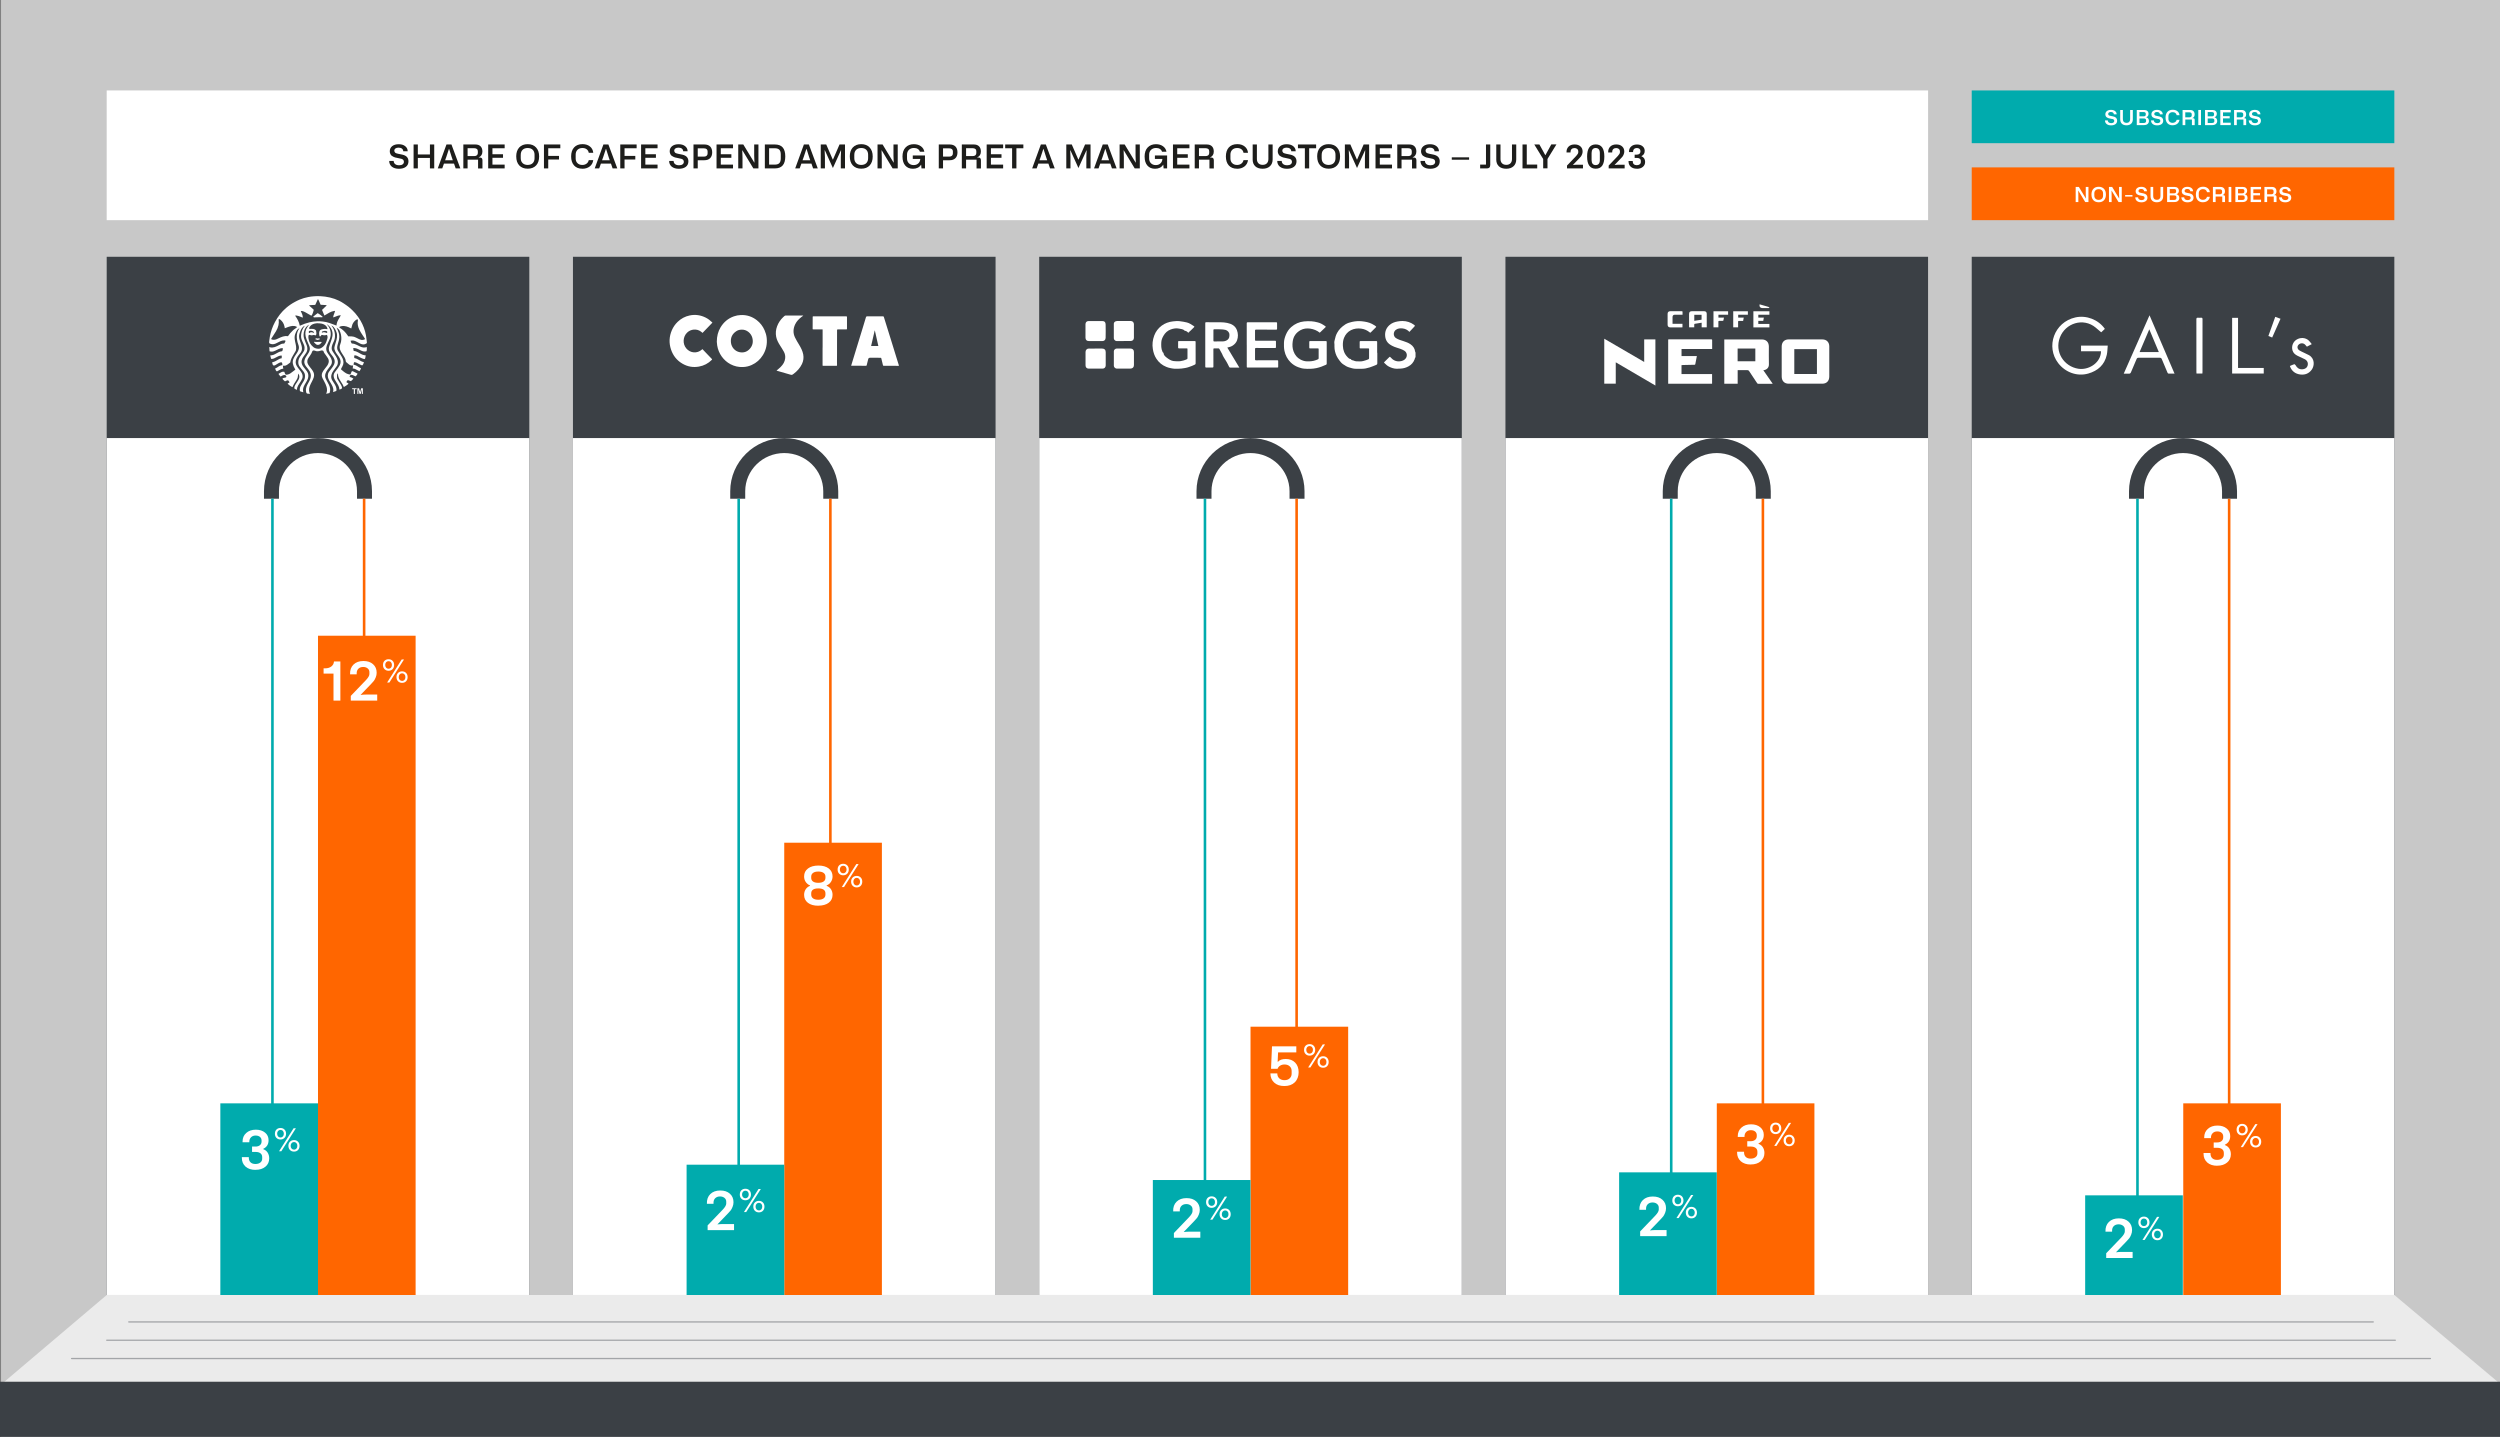
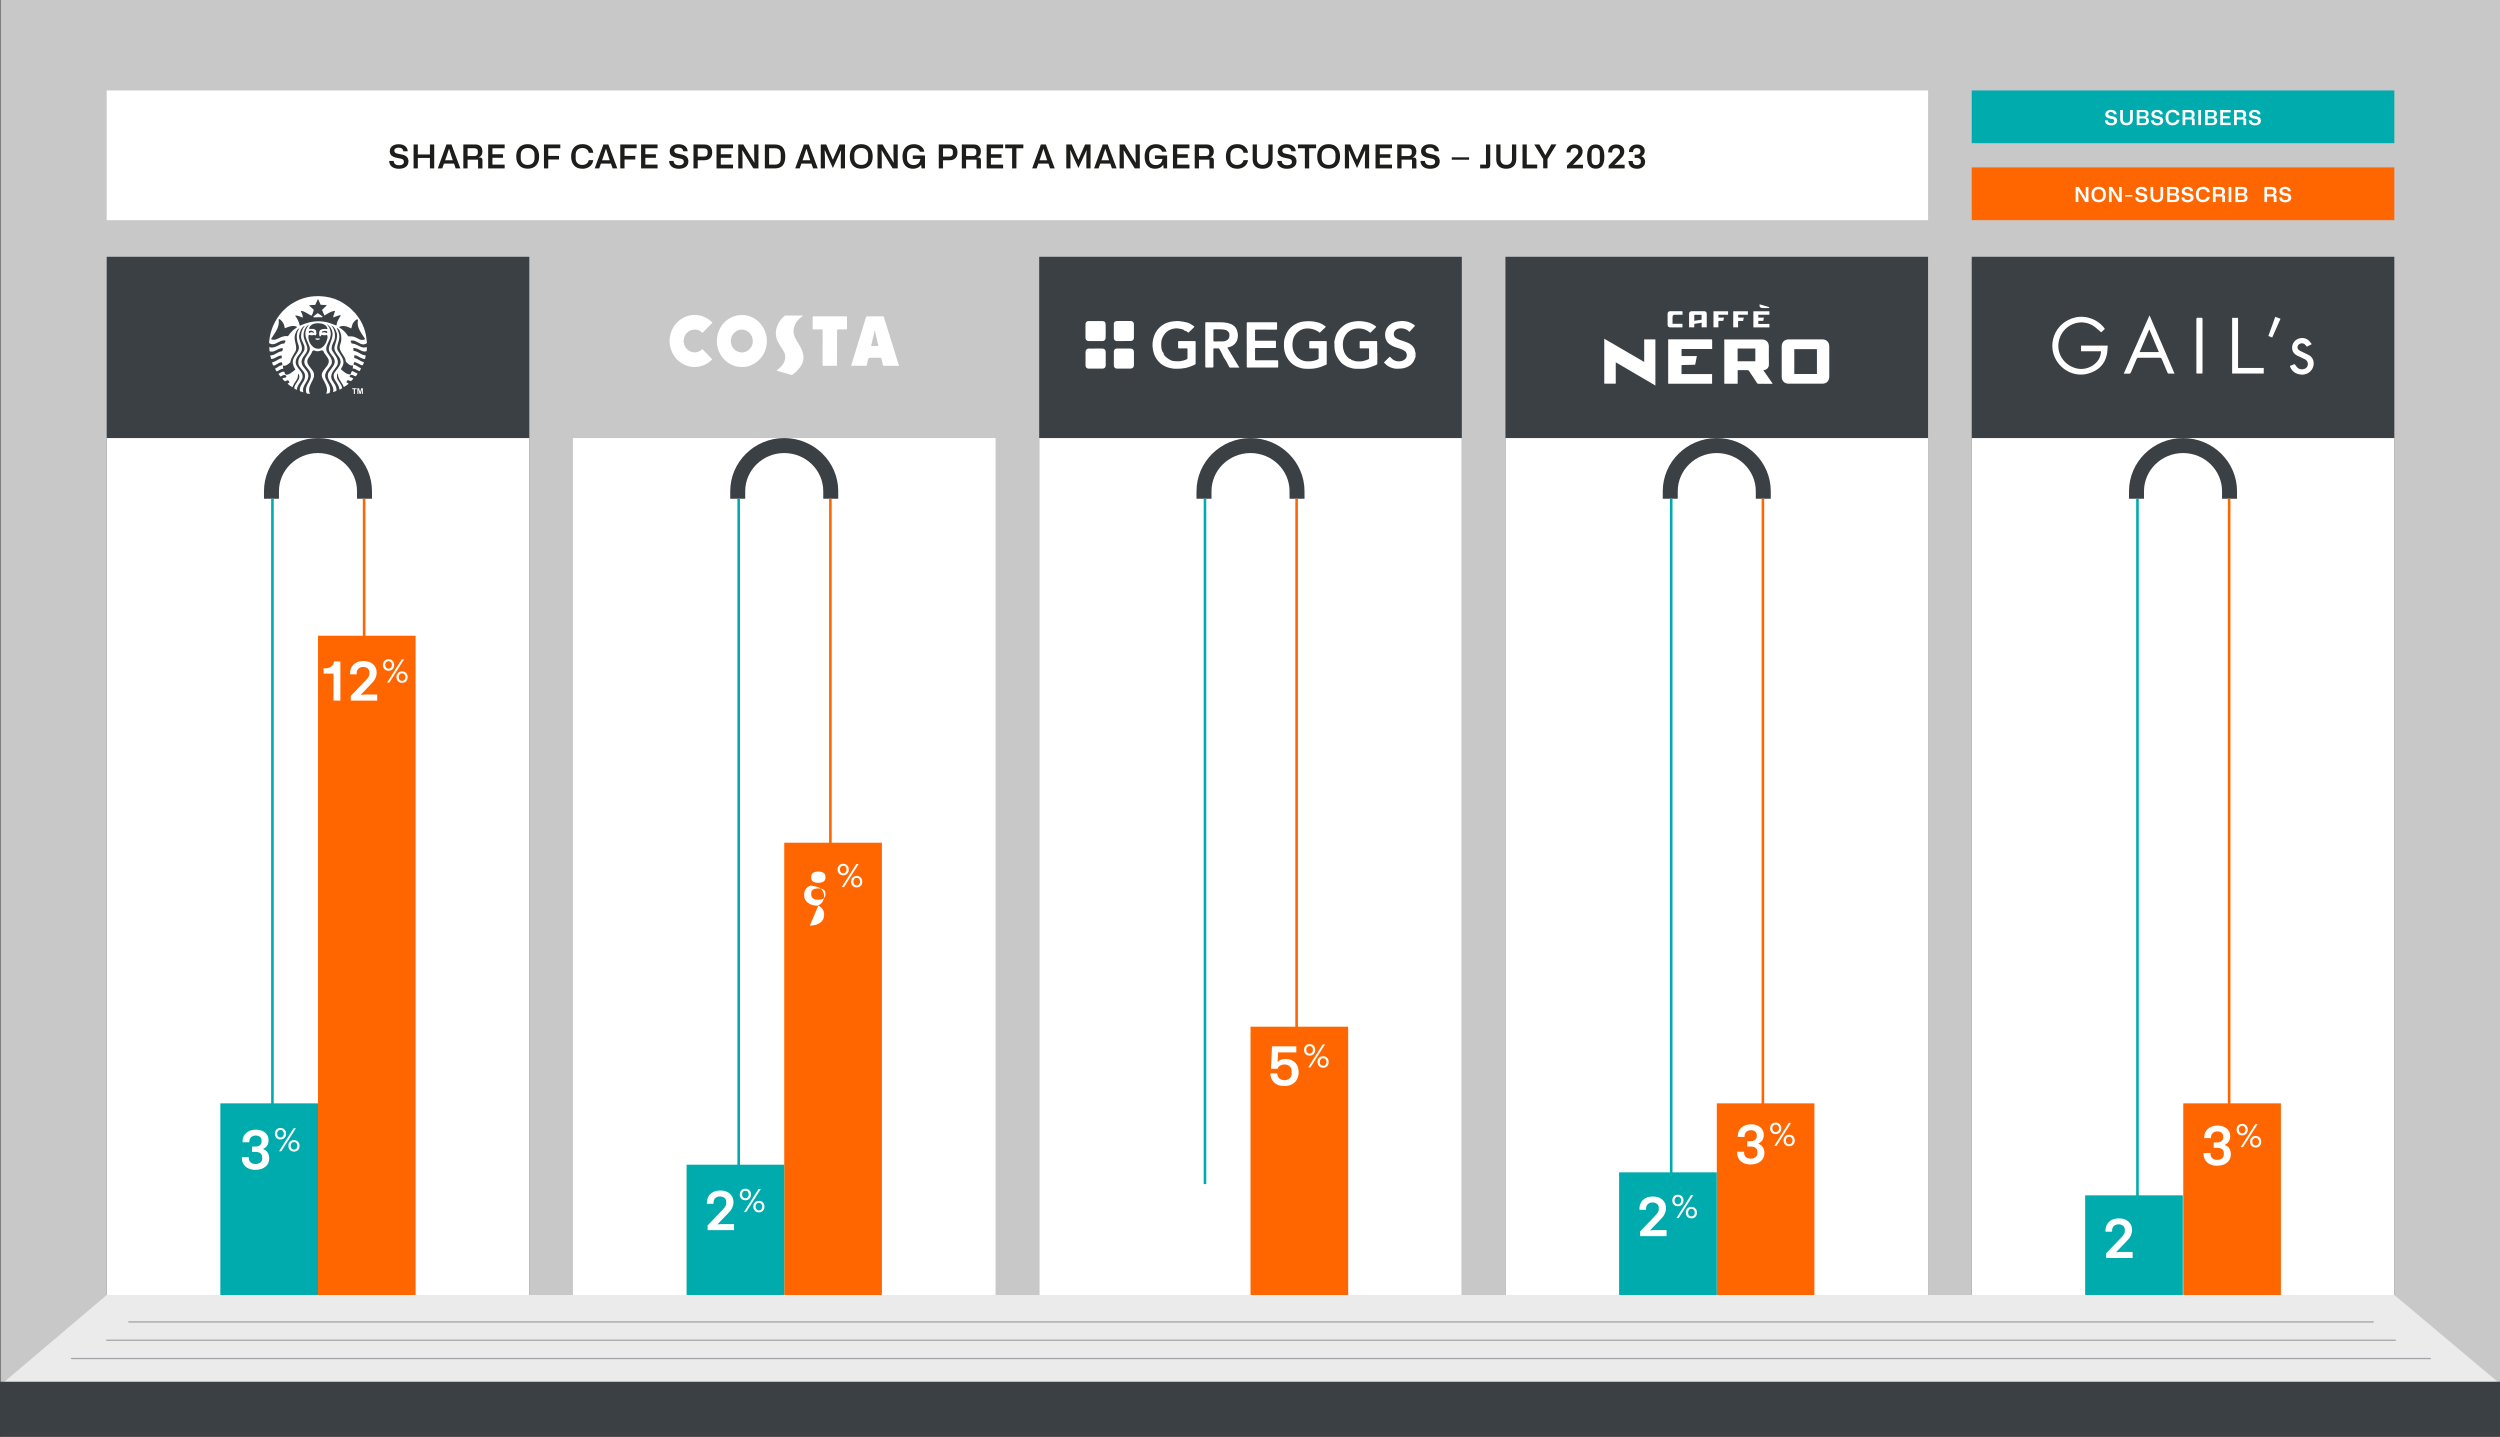
<svg xmlns="http://www.w3.org/2000/svg" id="Layer_1" data-name="Layer 1" viewBox="0 0 964.18 554.17">
  <rect x="0" y="0" width="964.18" height="554.17" fill="#808080" stroke="none" />
  <defs>
    <style>
      .cls-1 {
        fill: none;
      }

      .cls-2 {
        clip-path: url(#clippath);
      }

      .cls-3 {
        fill: #00abad;
      }

      .cls-4 {
        fill: #ebebeb;
      }

      .cls-5 {
        fill: #fff;
      }

      .cls-6 {
        fill: #f60;
      }

      .cls-7 {
        fill: #c8c8c8;
      }

      .cls-8 {
        fill: #1d1d1b;
      }

      .cls-9 {
        fill: #a3a5a8;
      }

      .cls-10 {
        fill: #3b4045;
      }

      .cls-11 {
        clip-path: url(#clippath-1);
      }

      .cls-12 {
        clip-path: url(#clippath-4);
      }

      .cls-13 {
        clip-path: url(#clippath-3);
      }

      .cls-14 {
        clip-path: url(#clippath-2);
      }

      .cls-15 {
        clip-path: url(#clippath-6);
      }

      .cls-16 {
        clip-path: url(#clippath-5);
      }
    </style>
    <clipPath id="clippath">
      <rect class="cls-1" width="964.97" height="554.17" />
    </clipPath>
    <clipPath id="clippath-1">
      <rect class="cls-1" width="964.97" height="554.17" />
    </clipPath>
    <clipPath id="clippath-2">
      <rect class="cls-1" width="964.97" height="554.17" />
    </clipPath>
    <clipPath id="clippath-3">
      <rect class="cls-1" width="964.97" height="554.17" />
    </clipPath>
    <clipPath id="clippath-4">
      <rect class="cls-1" width="964.97" height="554.17" />
    </clipPath>
    <clipPath id="clippath-5">
      <rect class="cls-1" width="964.97" height="554.17" />
    </clipPath>
    <clipPath id="clippath-6">
      <rect class="cls-1" width="964.97" height="554.17" />
    </clipPath>
  </defs>
  <rect class="cls-7" x=".4" width="963.78" height="554.17" />
  <rect class="cls-10" x="41.15" y="99.03" width="162.99" height="400.41" />
  <rect class="cls-5" x="41.15" y="168.95" width="162.99" height="330.49" />
  <g class="cls-2">
    <path class="cls-10" d="m143.47,192.34h-5.78v-2.89c0-8.12-6.75-14.72-15.05-14.72s-15.05,6.6-15.05,14.72v2.89h-5.78v-2.89c0-11.3,9.34-20.5,20.83-20.5s20.83,9.2,20.83,20.5v2.89Z" />
  </g>
  <rect class="cls-6" x="139.93" y="192.34" width="1" height="98.5" />
  <rect class="cls-3" x="104.57" y="192.34" width="1" height="238.35" />
-   <rect class="cls-10" x="220.97" y="99.03" width="162.99" height="400.41" />
  <rect class="cls-5" x="220.97" y="168.95" width="162.99" height="330.49" />
  <g class="cls-11">
    <path class="cls-10" d="m323.29,192.34h-5.78v-2.89c0-8.12-6.75-14.72-15.05-14.72s-15.05,6.6-15.05,14.72v2.89h-5.78v-2.89c0-11.3,9.34-20.5,20.83-20.5s20.83,9.2,20.83,20.5v2.89Z" />
  </g>
  <rect class="cls-6" x="319.75" y="192.34" width="1" height="171.25" />
  <rect class="cls-3" x="284.39" y="192.34" width="1" height="263.62" />
  <rect class="cls-10" x="400.79" y="99.03" width="162.99" height="400.41" />
  <rect class="cls-5" x="400.79" y="168.95" width="162.99" height="330.49" />
  <g class="cls-14">
    <path class="cls-10" d="m503.12,192.34h-5.78v-2.89c0-8.12-6.75-14.72-15.05-14.72s-15.05,6.6-15.05,14.72v2.89h-5.78v-2.89c0-11.3,9.34-20.5,20.83-20.5s20.83,9.2,20.83,20.5v2.89Z" />
  </g>
  <rect class="cls-6" x="499.57" y="192.34" width="1" height="223.83" />
  <rect class="cls-3" x="464.22" y="192.34" width="1" height="264.33" />
  <rect class="cls-10" x="580.61" y="99.03" width="162.99" height="400.41" />
  <rect class="cls-5" x="580.61" y="168.95" width="162.99" height="330.49" />
  <g class="cls-13">
    <path class="cls-10" d="m682.94,192.34h-5.78v-2.89c0-8.12-6.75-14.72-15.05-14.72s-15.05,6.6-15.05,14.72v2.89h-5.78v-2.89c0-11.3,9.34-20.5,20.83-20.5s20.83,9.2,20.83,20.5v2.89Z" />
  </g>
  <rect class="cls-6" x="679.4" y="192.34" width="1" height="251.82" />
  <rect class="cls-3" x="644.04" y="192.34" width="1" height="277.79" />
  <rect class="cls-10" x="760.44" y="99.03" width="162.99" height="400.41" />
  <rect class="cls-5" x="760.44" y="168.95" width="162.99" height="330.49" />
  <g class="cls-12">
    <path class="cls-10" d="m862.76,192.34h-5.78v-2.89c0-8.12-6.75-14.72-15.05-14.72s-15.05,6.6-15.05,14.72v2.89h-5.78v-2.89c0-11.3,9.34-20.5,20.83-20.5s20.83,9.2,20.83,20.5v2.89Z" />
  </g>
  <rect class="cls-6" x="859.22" y="192.34" width="1" height="235.04" />
  <rect class="cls-3" x="823.86" y="192.34" width="1" height="277.79" />
  <rect class="cls-5" x="41.15" y="34.88" width="702.46" height="50.03" />
  <g>
    <path class="cls-8" d="m150.12,62.07h1.71c.02.53.21.94.58,1.23.37.29.88.44,1.52.44.58,0,1.03-.12,1.36-.36.33-.24.49-.58.49-1,0-.16-.03-.32-.1-.46-.06-.14-.14-.26-.23-.35-.09-.07-.2-.14-.34-.2-.03-.02-.06-.03-.09-.04-.03-.01-.05-.02-.08-.03-.03-.01-.05-.02-.06-.02-.02,0-.04-.01-.06-.02-.02,0-.04-.01-.06-.02-.01,0-.03,0-.06-.02-.03,0-.05-.01-.06-.01-.01,0-.04,0-.07-.01-.04,0-.06-.01-.08-.02l-1.5-.33c-.09-.02-.2-.05-.34-.07-.14-.03-.24-.05-.28-.06-.13-.03-.35-.12-.66-.27-.33-.16-.56-.31-.7-.43-.19-.17-.35-.41-.48-.71s-.2-.62-.2-.96c0-.83.31-1.49.93-1.99.63-.49,1.46-.74,2.5-.74s1.87.24,2.49.73c.65.5.98,1.16.99,1.99h-1.71c-.02-.45-.2-.8-.52-1.04s-.74-.36-1.28-.36-.93.11-1.22.32c-.29.21-.43.51-.43.88,0,.28.12.53.35.76.12.09.25.16.38.2.31.1.55.17.71.2l1.62.33c1.6.34,2.4,1.2,2.4,2.58,0,.92-.33,1.62-1,2.13-.67.5-1.56.75-2.67.75-1.17,0-2.09-.28-2.77-.83-.66-.58-.99-1.3-.98-2.16Z" />
    <path class="cls-8" d="m161.15,64.95h-1.64v-9.23h1.64v3.85h4.66v-3.85h1.66v9.23h-1.66v-4.04h-4.66v4.04Z" />
    <path class="cls-8" d="m177.55,64.95h-1.81l-.64-1.85h-3.88l-.66,1.85h-1.73l3.36-9.23h1.92l3.43,9.23Zm-5.42-4.43l-.46,1.28h2.96l-.44-1.28-.97-3.07h-.08l-1.01,3.07Z" />
    <path class="cls-8" d="m180.34,64.95h-1.64v-9.23h4.61c.89,0,1.57.24,2.04.72.47.48.7,1.15.7,2,0,.55-.12,1.02-.37,1.41-.25.39-.59.66-1.02.81v.09h.41c.67,0,1,.36,1,1.08v3.13h-1.69v-3.39h-4.04v3.39Zm0-7.79v3.04h2.56c.43,0,.77-.1,1.02-.31.25-.21.37-.5.37-.86v-.7c0-.38-.12-.67-.37-.87-.25-.2-.59-.3-1.02-.3h-2.56Z" />
    <path class="cls-8" d="m194.63,64.95h-6.35v-9.23h6.35v1.46h-4.71v2.31h4.08v1.37h-4.08v2.63h4.71v1.46Z" />
    <path class="cls-8" d="m199.09,60.35c0-1.48.39-2.64,1.17-3.49.79-.84,1.87-1.26,3.25-1.26s2.44.42,3.23,1.27c.79.84,1.19,2,1.19,3.47s-.39,2.62-1.17,3.47c-.78.83-1.86,1.25-3.24,1.25s-2.46-.42-3.25-1.25c-.78-.84-1.17-2-1.17-3.47Zm1.74-.67v1.3c0,.82.24,1.46.72,1.93.48.46,1.13.7,1.95.7s1.49-.23,1.96-.7c.47-.47.7-1.11.7-1.92v-1.3c0-.82-.24-1.46-.71-1.92s-1.12-.69-1.94-.69-1.49.23-1.96.7c-.48.47-.71,1.1-.71,1.9Z" />
    <path class="cls-8" d="m211.43,64.95h-1.64v-9.23h6.31v1.46h-4.66v2.95h4.15v1.39h-4.15v3.43Z" />
    <path class="cls-8" d="m224.56,65.07c-1.34,0-2.4-.42-3.15-1.25-.76-.84-1.14-2-1.14-3.47s.38-2.66,1.15-3.5,1.85-1.26,3.25-1.26c1.16,0,2.11.3,2.86.91.75.59,1.17,1.4,1.27,2.42h-1.73c-.1-.57-.37-1.02-.8-1.35s-.98-.49-1.65-.49c-.79,0-1.42.23-1.89.69-.47.46-.71,1.08-.71,1.86v1.51c0,.73.23,1.33.7,1.79.47.46,1.09.69,1.87.69.63,0,1.17-.17,1.62-.5s.73-.79.86-1.36h1.73c-.14,1.03-.59,1.84-1.35,2.43-.77.6-1.73.9-2.87.9Z" />
    <path class="cls-8" d="m238.08,64.95h-1.81l-.64-1.85h-3.88l-.66,1.85h-1.73l3.36-9.23h1.92l3.43,9.23Zm-5.42-4.43l-.46,1.28h2.96l-.44-1.28-.97-3.07h-.08l-1.01,3.07Z" />
    <path class="cls-8" d="m240.86,64.95h-1.64v-9.23h6.31v1.46h-4.66v2.95h4.15v1.39h-4.15v3.43Z" />
    <path class="cls-8" d="m253.6,64.95h-6.35v-9.23h6.35v1.46h-4.71v2.31h4.08v1.37h-4.08v2.63h4.71v1.46Z" />
    <path class="cls-8" d="m258.08,62.07h1.71c.02.53.21.94.58,1.23.37.29.88.44,1.52.44.58,0,1.03-.12,1.36-.36.33-.24.49-.58.49-1,0-.16-.03-.32-.1-.46-.06-.14-.14-.26-.23-.35-.09-.07-.2-.14-.34-.2-.03-.02-.06-.03-.09-.04-.03-.01-.05-.02-.08-.03-.03-.01-.05-.02-.06-.02-.02,0-.04-.01-.06-.02-.02,0-.04-.01-.06-.02-.01,0-.03,0-.06-.02-.03,0-.05-.01-.06-.01-.01,0-.04,0-.07-.01-.04,0-.06-.01-.08-.02l-1.5-.33c-.09-.02-.2-.05-.34-.07-.14-.03-.24-.05-.28-.06-.13-.03-.35-.12-.66-.27-.33-.16-.56-.31-.7-.43-.19-.17-.35-.41-.48-.71s-.2-.62-.2-.96c0-.83.31-1.49.93-1.99.63-.49,1.46-.74,2.5-.74s1.87.24,2.49.73c.65.5.98,1.16.99,1.99h-1.71c-.02-.45-.2-.8-.52-1.04s-.74-.36-1.28-.36-.93.11-1.22.32c-.29.21-.43.51-.43.88,0,.28.12.53.35.76.12.09.25.16.38.2.31.1.55.17.71.2l1.62.33c1.6.34,2.4,1.2,2.4,2.58,0,.92-.33,1.62-1,2.13-.67.5-1.56.75-2.67.75-1.17,0-2.09-.28-2.77-.83-.66-.58-.99-1.3-.98-2.16Z" />
    <path class="cls-8" d="m269.1,64.95h-1.64v-9.23h4.19c.98,0,1.72.27,2.24.79.52.53.78,1.28.78,2.25s-.26,1.71-.79,2.24c-.52.53-1.27.8-2.23.8h-2.55v3.15Zm0-7.73v3.19h2.37c.46,0,.81-.11,1.06-.33s.37-.52.37-.9v-.8c0-.37-.12-.66-.36-.86-.24-.2-.57-.3-.99-.3h-2.45Z" />
    <path class="cls-8" d="m282.7,64.95h-6.35v-9.23h6.35v1.46h-4.71v2.31h4.08v1.37h-4.08v2.63h4.71v1.46Z" />
    <path class="cls-8" d="m286.36,64.95h-1.64v-9.23h1.95l4.23,6.97h.07l-.1-2.71v-4.27h1.64v9.23h-1.97l-4.2-6.95h-.07l.09,2.62v4.33Z" />
    <path class="cls-8" d="m298.83,64.95h-3.85v-9.23h3.85c1.38,0,2.4.39,3.05,1.16.66.77.98,1.93.98,3.46s-.33,2.69-1,3.46-1.68,1.15-3.04,1.15Zm-2.21-7.77v6.31h2.17c.82,0,1.42-.19,1.78-.57.36-.38.55-.98.55-1.81v-1.55c0-.85-.19-1.46-.57-1.83-.38-.37-.97-.55-1.76-.55h-2.17Z" />
    <path class="cls-8" d="m315.4,64.95h-1.81l-.64-1.85h-3.88l-.66,1.85h-1.73l3.36-9.23h1.92l3.43,9.23Zm-5.42-4.43l-.46,1.28h2.96l-.44-1.28-.97-3.07h-.08l-1.01,3.07Z" />
    <path class="cls-8" d="m318.16,64.95h-1.62v-9.23h2.11l2.52,5.81h.09l2.52-5.81h2.11v9.23h-1.62v-4.36l.11-2.61h-.07l-3.09,6.82-3.09-6.82h-.09l.11,2.63v4.34Z" />
    <path class="cls-8" d="m327.74,60.35c0-1.48.39-2.64,1.17-3.49.79-.84,1.87-1.26,3.25-1.26s2.44.42,3.23,1.27c.79.84,1.19,2,1.19,3.47s-.39,2.62-1.17,3.47c-.78.83-1.86,1.25-3.24,1.25s-2.46-.42-3.25-1.25c-.78-.84-1.17-2-1.17-3.47Zm1.74-.67v1.3c0,.82.24,1.46.72,1.93.48.46,1.13.7,1.95.7s1.49-.23,1.96-.7c.47-.47.7-1.11.7-1.92v-1.3c0-.82-.24-1.46-.71-1.92s-1.12-.69-1.94-.69-1.49.23-1.96.7c-.48.47-.71,1.1-.71,1.9Z" />
    <path class="cls-8" d="m340.08,64.95h-1.64v-9.23h1.95l4.23,6.97h.07l-.1-2.71v-4.27h1.64v9.23h-1.97l-4.2-6.95h-.07l.09,2.62v4.33Z" />
    <path class="cls-8" d="m348.06,60.43c0-1.55.4-2.74,1.2-3.57.8-.83,1.86-1.25,3.2-1.25,1.07,0,1.97.27,2.71.8.73.53,1.17,1.24,1.32,2.11h-1.72c-.12-.45-.38-.8-.79-1.06-.4-.26-.9-.39-1.48-.39-.8,0-1.46.24-1.95.71-.49.47-.74,1.1-.74,1.9v1.45c0,.75.23,1.36.7,1.83.47.47,1.09.71,1.86.71.73,0,1.32-.21,1.79-.64.47-.43.72-1.01.76-1.72h-2.89v-1.34h4.71v4.99h-1.35l-.12-1.39h-.09c-.29.49-.71.87-1.24,1.13-.54.26-1.15.39-1.84.39-1.26,0-2.25-.41-2.97-1.24-.71-.82-1.06-1.96-1.06-3.41Z" />
    <path class="cls-8" d="m363.7,64.95h-1.64v-9.23h4.19c.98,0,1.72.27,2.24.79.52.53.78,1.28.78,2.25s-.26,1.71-.79,2.24c-.52.53-1.27.8-2.23.8h-2.55v3.15Zm0-7.73v3.19h2.37c.46,0,.81-.11,1.06-.33s.37-.52.37-.9v-.8c0-.37-.12-.66-.36-.86-.24-.2-.57-.3-.99-.3h-2.45Z" />
    <path class="cls-8" d="m372.59,64.95h-1.64v-9.23h4.61c.89,0,1.57.24,2.04.72.47.48.7,1.15.7,2,0,.55-.12,1.02-.37,1.41-.25.39-.59.66-1.02.81v.09h.41c.67,0,1,.36,1,1.08v3.13h-1.69v-3.39h-4.04v3.39Zm0-7.79v3.04h2.56c.43,0,.77-.1,1.02-.31.25-.21.37-.5.37-.86v-.7c0-.38-.12-.67-.37-.87-.25-.2-.59-.3-1.02-.3h-2.56Z" />
    <path class="cls-8" d="m386.88,64.95h-6.35v-9.23h6.35v1.46h-4.71v2.31h4.08v1.37h-4.08v2.63h4.71v1.46Z" />
    <path class="cls-8" d="m387.66,55.72h7.02v1.46h-2.68v7.77h-1.66v-7.77h-2.67v-1.46Z" />
    <path class="cls-8" d="m406.79,64.95h-1.81l-.64-1.85h-3.88l-.66,1.85h-1.73l3.36-9.23h1.92l3.43,9.23Zm-5.42-4.43l-.46,1.28h2.96l-.44-1.28-.97-3.07h-.08l-1.01,3.07Z" />
    <path class="cls-8" d="m412.86,64.95h-1.62v-9.23h2.11l2.52,5.81h.09l2.52-5.81h2.11v9.23h-1.62v-4.36l.11-2.61h-.07l-3.09,6.82-3.09-6.82h-.09l.11,2.63v4.34Z" />
    <path class="cls-8" d="m430.66,64.95h-1.81l-.64-1.85h-3.88l-.66,1.85h-1.73l3.36-9.23h1.92l3.43,9.23Zm-5.42-4.43l-.46,1.28h2.96l-.44-1.28-.97-3.07h-.08l-1.01,3.07Z" />
    <path class="cls-8" d="m433.44,64.95h-1.64v-9.23h1.95l4.23,6.97h.07l-.1-2.71v-4.27h1.64v9.23h-1.97l-4.2-6.95h-.07l.09,2.62v4.33Z" />
    <path class="cls-8" d="m441.44,60.43c0-1.55.4-2.74,1.2-3.57.8-.83,1.86-1.25,3.2-1.25,1.07,0,1.97.27,2.71.8.73.53,1.17,1.24,1.32,2.11h-1.72c-.12-.45-.38-.8-.79-1.06-.4-.26-.9-.39-1.48-.39-.8,0-1.46.24-1.95.71-.49.47-.74,1.1-.74,1.9v1.45c0,.75.23,1.36.7,1.83.47.47,1.09.71,1.86.71.73,0,1.32-.21,1.79-.64.47-.43.72-1.01.76-1.72h-2.89v-1.34h4.71v4.99h-1.35l-.12-1.39h-.09c-.29.49-.71.87-1.24,1.13-.54.26-1.15.39-1.84.39-1.26,0-2.25-.41-2.97-1.24-.71-.82-1.06-1.96-1.06-3.41Z" />
    <path class="cls-8" d="m458.73,64.95h-6.35v-9.23h6.35v1.46h-4.71v2.31h4.08v1.37h-4.08v2.63h4.71v1.46Z" />
    <path class="cls-8" d="m462.41,64.95h-1.64v-9.23h4.61c.89,0,1.57.24,2.04.72.47.48.7,1.15.7,2,0,.55-.12,1.02-.37,1.41-.25.39-.59.66-1.02.81v.09h.41c.67,0,1,.36,1,1.08v3.13h-1.69v-3.39h-4.04v3.39Zm0-7.79v3.04h2.56c.43,0,.77-.1,1.02-.31.25-.21.37-.5.37-.86v-.7c0-.38-.12-.67-.37-.87-.25-.2-.59-.3-1.02-.3h-2.56Z" />
    <path class="cls-8" d="m477.08,65.07c-1.34,0-2.4-.42-3.15-1.25-.76-.84-1.14-2-1.14-3.47s.38-2.66,1.15-3.5,1.85-1.26,3.25-1.26c1.16,0,2.11.3,2.86.91.75.59,1.17,1.4,1.27,2.42h-1.73c-.1-.57-.37-1.02-.8-1.35s-.98-.49-1.65-.49c-.79,0-1.42.23-1.89.69-.47.46-.71,1.08-.71,1.86v1.51c0,.73.23,1.33.7,1.79.47.46,1.09.69,1.87.69.63,0,1.17-.17,1.62-.5s.73-.79.86-1.36h1.73c-.14,1.03-.59,1.84-1.35,2.43-.77.6-1.73.9-2.87.9Z" />
    <path class="cls-8" d="m483.12,61.47v-5.75h1.63v5.62c0,.7.2,1.25.6,1.65.4.4.94.59,1.63.59s1.22-.2,1.61-.59c.39-.4.59-.95.59-1.65v-5.62h1.64v5.75c0,1.12-.35,2-1.05,2.65-.69.64-1.63.96-2.81.96s-2.18-.32-2.85-.96c-.67-.64-1-1.52-1-2.64Z" />
    <path class="cls-8" d="m492.61,62.07h1.71c.02.53.21.94.58,1.23.37.29.88.44,1.52.44.58,0,1.03-.12,1.36-.36.33-.24.49-.58.49-1,0-.16-.03-.32-.1-.46-.06-.14-.14-.26-.23-.35-.09-.07-.2-.14-.34-.2-.03-.02-.06-.03-.09-.04s-.05-.02-.08-.03c-.03-.01-.05-.02-.07-.02-.02,0-.04-.01-.06-.02-.02,0-.04-.01-.06-.02-.01,0-.03,0-.06-.02-.03,0-.05-.01-.06-.01-.01,0-.04,0-.07-.01-.04,0-.06-.01-.08-.02l-1.5-.33c-.09-.02-.2-.05-.34-.07-.14-.03-.24-.05-.28-.06-.13-.03-.35-.12-.66-.27-.33-.16-.56-.31-.7-.43-.18-.17-.34-.41-.48-.71s-.2-.62-.2-.96c0-.83.31-1.49.93-1.99.63-.49,1.46-.74,2.5-.74s1.87.24,2.49.73c.65.5.98,1.16.99,1.99h-1.71c-.02-.45-.2-.8-.52-1.04s-.74-.36-1.28-.36-.93.11-1.22.32-.43.51-.43.88c0,.28.12.53.35.76.12.09.25.16.38.2.31.1.55.17.71.2l1.62.33c1.6.34,2.41,1.2,2.41,2.58,0,.92-.33,1.62-1,2.13-.67.5-1.56.75-2.67.75-1.17,0-2.09-.28-2.77-.83-.66-.58-.99-1.3-.98-2.16Z" />
    <path class="cls-8" d="m500.57,55.72h7.02v1.46h-2.68v7.77h-1.66v-7.77h-2.67v-1.46Z" />
    <path class="cls-8" d="m507.99,60.35c0-1.48.39-2.64,1.17-3.49.79-.84,1.87-1.26,3.25-1.26s2.44.42,3.23,1.27c.79.84,1.19,2,1.19,3.47s-.39,2.62-1.17,3.47c-.78.83-1.86,1.25-3.24,1.25s-2.46-.42-3.25-1.25c-.78-.84-1.17-2-1.17-3.47Zm1.74-.67v1.3c0,.82.24,1.46.72,1.93.48.46,1.13.7,1.95.7s1.49-.23,1.96-.7c.47-.47.7-1.11.7-1.92v-1.3c0-.82-.24-1.46-.71-1.92-.48-.46-1.12-.69-1.94-.69s-1.49.23-1.96.7c-.48.47-.71,1.1-.71,1.9Z" />
    <path class="cls-8" d="m520.3,64.95h-1.62v-9.23h2.11l2.52,5.81h.09l2.52-5.81h2.11v9.23h-1.62v-4.36l.11-2.61h-.07l-3.09,6.82-3.09-6.82h-.09l.11,2.63v4.34Z" />
    <path class="cls-8" d="m536.86,64.95h-6.36v-9.23h6.36v1.46h-4.71v2.31h4.08v1.37h-4.08v2.63h4.71v1.46Z" />
    <path class="cls-8" d="m540.53,64.95h-1.64v-9.23h4.61c.89,0,1.57.24,2.04.72.47.48.71,1.15.71,2,0,.55-.12,1.02-.37,1.41-.25.39-.59.66-1.02.81v.09h.41c.67,0,1,.36,1,1.08v3.13h-1.69v-3.39h-4.04v3.39Zm0-7.79v3.04h2.56c.43,0,.77-.1,1.02-.31.25-.21.37-.5.37-.86v-.7c0-.38-.12-.67-.37-.87-.25-.2-.59-.3-1.02-.3h-2.56Z" />
    <path class="cls-8" d="m547.85,62.07h1.71c.02.53.21.94.58,1.23.37.29.88.44,1.52.44.58,0,1.03-.12,1.36-.36.33-.24.49-.58.49-1,0-.16-.03-.32-.1-.46-.06-.14-.14-.26-.23-.35-.09-.07-.2-.14-.34-.2-.03-.02-.06-.03-.09-.04-.03-.01-.05-.02-.08-.03-.03-.01-.05-.02-.06-.02-.02,0-.04-.01-.06-.02-.02,0-.04-.01-.05-.02-.01,0-.03,0-.06-.02-.03,0-.05-.01-.06-.01-.01,0-.04,0-.07-.01-.04,0-.06-.01-.08-.02l-1.5-.33c-.09-.02-.2-.05-.34-.07-.14-.03-.24-.05-.29-.06-.13-.03-.35-.12-.66-.27-.33-.16-.56-.31-.7-.43-.19-.17-.35-.41-.48-.71s-.2-.62-.2-.96c0-.83.31-1.49.93-1.99.63-.49,1.46-.74,2.5-.74s1.87.24,2.49.73c.65.5.98,1.16.99,1.99h-1.71c-.02-.45-.2-.8-.52-1.04s-.75-.36-1.28-.36-.93.11-1.22.32c-.29.21-.43.51-.43.88,0,.28.12.53.35.76.12.09.25.16.38.2.31.1.55.17.71.2l1.62.33c1.6.34,2.4,1.2,2.4,2.58,0,.92-.33,1.62-1,2.13-.67.5-1.56.75-2.67.75-1.17,0-2.09-.28-2.77-.83-.66-.58-.99-1.3-.98-2.16Z" />
    <path class="cls-8" d="m566.59,61.6h-6.68v-.92h6.68v.92Z" />
    <path class="cls-8" d="m573.1,63.49v-7.77h1.65v7.88c0,.22-.04.44-.1.64-.14.47-.56.71-1.25.71h-2.55v-1.46h2.26Z" />
    <path class="cls-8" d="m577.07,61.47v-5.75h1.63v5.62c0,.7.2,1.25.6,1.65.4.4.94.59,1.63.59s1.22-.2,1.61-.59c.39-.4.59-.95.59-1.65v-5.62h1.64v5.75c0,1.12-.35,2-1.05,2.65-.69.64-1.63.96-2.81.96s-2.18-.32-2.85-.96c-.67-.64-1-1.52-1-2.64Z" />
    <path class="cls-8" d="m592.86,64.95h-5.67v-9.23h1.64v7.75h4.03v1.48Z" />
    <path class="cls-8" d="m595.16,61.32l-3.44-5.61h1.98l1.17,2.11,1.08,1.99h.09l1.08-1.98,1.17-2.13h1.98l-3.45,5.61v3.62h-1.66v-3.62Z" />
    <path class="cls-8" d="m607.9,63.53h2.61v1.42h-6.16v-1.1l3.54-3.7c.53-.57.8-1.03.8-1.39v-.47c0-.35-.14-.64-.42-.86-.28-.22-.62-.33-1.04-.33-.46,0-.83.13-1.11.4-.28.27-.41.62-.41,1.07v.24h-1.55c-.04-.96.23-1.71.8-2.27.57-.56,1.34-.83,2.32-.83s1.69.25,2.25.75.84,1.16.84,1.98c0,.38-.07.74-.22,1.09-.16.39-.3.66-.43.82-.21.26-.41.49-.62.69l-2.49,2.58c.5-.06.92-.09,1.28-.09Z" />
    <path class="cls-8" d="m615.44,55.7c2.21,0,3.31,1.56,3.31,4.69s-1.1,4.68-3.31,4.68-3.34-1.56-3.34-4.68,1.11-4.69,3.34-4.69Zm-1.61,3.32v2.73c0,.63.14,1.11.41,1.43.27.33.66.49,1.18.49s.89-.16,1.17-.48.42-.8.42-1.45v-2.73c0-.65-.14-1.13-.42-1.45s-.67-.48-1.17-.48-.91.16-1.18.49-.41.81-.41,1.44Z" />
    <path class="cls-8" d="m623.97,63.53h2.61v1.42h-6.16v-1.1l3.54-3.7c.53-.57.8-1.03.8-1.39v-.47c0-.35-.14-.64-.42-.86-.28-.22-.62-.33-1.04-.33-.46,0-.83.13-1.11.4-.28.27-.41.62-.41,1.07v.24h-1.55c-.04-.96.23-1.71.8-2.27.57-.56,1.34-.83,2.32-.83s1.69.25,2.25.75.84,1.16.84,1.98c0,.38-.07.74-.22,1.09-.16.39-.31.66-.43.82-.21.26-.41.49-.62.69l-2.49,2.58c.49-.06.92-.09,1.28-.09Z" />
    <path class="cls-8" d="m631.26,65.07c-.96,0-1.73-.25-2.31-.75-.58-.53-.87-1.2-.87-2.02v-.2h1.62v.13c0,.47.13.83.41,1.09.27.26.65.39,1.13.39s.86-.11,1.15-.34c.29-.22.43-.52.43-.9v-.36c0-.39-.14-.69-.41-.9-.27-.21-.64-.31-1.12-.31h-.85v-1.25h.8c.43,0,.78-.11,1.04-.32s.39-.5.39-.86v-.22c0-.36-.13-.64-.38-.85-.26-.21-.59-.32-1-.32-.45,0-.8.13-1.07.4-.27.27-.4.62-.4,1.06v.11h-1.57v-.18c0-.82.28-1.48.85-1.98.56-.52,1.32-.77,2.26-.77.88,0,1.59.23,2.14.69.55.45.82,1.04.82,1.78,0,.94-.41,1.61-1.24,2v.09c.45.17.8.44,1.04.82.24.38.36.82.36,1.32,0,.8-.29,1.45-.88,1.94-.57.49-1.34.73-2.31.73Z" />
  </g>
  <g class="cls-16">
    <path class="cls-5" d="m545.93,137.78c-.24.19-.24.49-.33.75-.46,1.26-1.3,2.2-2.49,2.82-.89.47-1.83.74-2.84.8-.54.03-1.08.08-1.62.07-1.03-.02-2-.34-2.89-.78-.7-.35-1.34-.9-1.89-1.49-.15-.16-.11-.19.04-.34.64-.59,1.25-1.22,1.86-1.84.18-.19.26-.26.49,0,.94,1.11,2.14,1.74,3.63,1.58.89-.1,1.75-.4,2.29-1.16.68-.95.47-2.3-.59-2.95-.93-.57-1.98-.86-3-1.19-.58-.19-1.16-.39-1.7-.69-.8-.43-1.53-.91-2.02-1.71-.39-.63-.59-1.32-.65-2.04-.15-1.63.36-3.03,1.57-4.16.91-.85,2.05-1.27,3.26-1.48.61-.1,1.22-.17,1.84-.17,1.65.01,3.14.5,4.47,1.47.4.29.4.39.08.73-.62.66-1.24,1.32-1.87,2-.71-.76-1.59-1.22-2.59-1.33-.94-.11-1.91-.05-2.7.58-1.03.83-.95,2.46.09,3.13.92.6,1.95.87,2.97,1.2.94.3,1.87.64,2.68,1.21.97.67,1.6,1.59,1.75,2.78.02.13.05.27.16.38v1.83Z" />
    <path class="cls-5" d="m461.12,136.03c0,1.38,0,2.75,0,4.12,0,.23-.07.35-.27.46-.76.41-1.57.67-2.38.96-.9.32-1.85.45-2.8.57-.91.11-1.82.07-2.73.07-.55,0-1.07-.17-1.59-.25-.56-.09-1.06-.28-1.55-.47-1.61-.64-2.88-1.7-3.82-3.15-.74-1.13-1.15-2.38-1.36-3.71-.29-1.79-.1-3.51.53-5.2.58-1.56,1.54-2.84,2.89-3.84,1.3-.95,2.74-1.46,4.33-1.64.88-.1,1.75-.19,2.64-.07.92.12,1.84.26,2.75.49,1.01.26,1.83.85,2.67,1.4.22.14.29.28.03.49-.6.49-1.04,1.14-1.68,1.59-.17.12-.19.44-.44.43-.23,0-.33-.27-.54-.38-.24-.13-.45-.31-.74-.29-.05,0-.12,0-.15-.04-.57-.67-1.41-.67-2.17-.83-1.11-.24-2.19-.04-3.22.33-1.24.45-2.17,1.31-2.82,2.46-.43.76-.77,1.56-.82,2.43-.06,1.24-.09,2.49.45,3.67.07.15.12.31.3.38.04.02.1.07.1.12.07.85.63,1.33,1.26,1.82.75.58,1.51,1.09,2.45,1.28.59.12,1.21.07,1.81.11.77.04,1.47-.12,2.18-.3.46-.11.9-.32,1.33-.5.14-.06.22-.19.22-.38-.01-1.18-.01-2.35,0-3.53,0-.26-.12-.27-.31-.26-.97,0-1.94,0-2.91,0-.28,0-.4-.04-.39-.36.03-.73.02-1.45,0-2.18,0-.22.04-.29.28-.29,2.04,0,4.09.01,6.13,0,.3,0,.34.11.34.37-.01,1.38,0,2.75,0,4.12" />
    <path class="cls-5" d="m531.19,136.07c0,1.33-.01,2.67,0,4.01,0,.35-.11.52-.42.65-.82.34-1.64.68-2.49.96-.51.17-1.05.31-1.55.4-.44.08-.93.14-1.4.14-.9,0-1.81.04-2.71-.01-.81-.04-1.59-.31-2.37-.54-.86-.25-1.6-.75-2.31-1.24-.53-.36-.97-.9-1.38-1.45-.41-.55-.8-1.11-1.08-1.72-.52-1.14-.82-2.34-.82-3.61,0-.52.03-1.03-.06-1.56-.05-.3.11-.7.18-1.05.18-.94.47-1.88.93-2.7.35-.62.78-1.24,1.31-1.77.59-.58,1.22-1.1,1.91-1.52.77-.46,1.64-.73,2.53-.92,1.24-.27,2.49-.38,3.75-.24,1.37.15,2.72.38,3.96,1.03.5.26.95.57,1.42.88.2.13.23.24.04.43-.67.65-1.33,1.31-1.98,1.97-.13.13-.19.14-.35.01-.95-.79-2.03-1.3-3.28-1.47-1.39-.19-2.74-.04-3.99.58-1.26.63-2.13,1.65-2.67,2.95-.41,1-.49,2.03-.45,3.1.05,1.68.62,3.14,1.79,4.34.32.33.66.71,1.19.74.2.01.15.23.29.32.26.18.57.16.85.27.35.13.71.31,1.07.3.92-.02,1.85.15,2.75-.14.62-.2,1.27-.33,1.86-.62.2-.1.3-.21.3-.44,0-1.16-.01-2.33,0-3.49,0-.27-.11-.29-.33-.29-.98,0-1.96,0-2.95,0-.24,0-.35-.03-.34-.31.02-.74.02-1.48,0-2.22,0-.22.05-.3.29-.29,2.04,0,4.09.01,6.14,0,.3,0,.31.14.31.36,0,1.39,0,2.78,0,4.16h.05Z" />
    <path class="cls-5" d="m509,128.32c-1.1-.88-2.33-1.38-3.72-1.58-1.3-.18-2.56-.03-3.68.58-1.75.96-2.8,2.43-3.05,4.47-.17,1.3-.11,2.55.35,3.76.51,1.34,1.34,2.42,2.65,3.11.76.4,1.54.66,2.4.7,1.22.05,2.43-.04,3.59-.47.27-.1.53-.2.79-.33.16-.08.24-.21.24-.41-.01-1.16-.01-2.33,0-3.49,0-.26-.08-.3-.32-.3-.99.01-1.99,0-2.99.01-.25,0-.31-.06-.31-.31.02-.74.02-1.48,0-2.22,0-.26.09-.3.32-.3,2.03,0,4.06,0,6.1,0,.25,0,.31.08.31.32,0,2.8,0,5.61,0,8.41,0,.22-.08.32-.27.41-1.18.55-2.39,1-3.66,1.28-1.55.34-3.15.35-4.72.23-.8-.06-1.6-.3-2.38-.59-1.1-.41-2.06-1.03-2.87-1.83-1.24-1.23-2.05-2.72-2.4-4.46-.21-1.03-.22-2.07-.19-3.09.02-1.06.32-2.1.73-3.1.47-1.14,1.13-2.15,2.05-2.96,1.41-1.25,3.06-1.99,4.96-2.2.95-.11,1.91-.09,2.85-.05.82.03,1.63.24,2.44.43,1.04.25,1.92.77,2.77,1.37.41.29.41.3.08.63-.69.66-1.38,1.32-2.07,1.98" />
    <path class="cls-5" d="m467.98,129.34c0,.67.01,1.35,0,2.02,0,.26.06.33.33.33,1.13-.02,2.26.01,3.39-.03.65-.03,1.27-.23,1.78-.66.64-.54.7-1.25.67-2.03-.04-.84-.74-1.53-1.56-1.75-.61-.17-1.24-.16-1.86-.21-.8-.07-1.62,0-2.43-.02-.27,0-.33.09-.32.33.02.67,0,1.35,0,2.02m5.37,4.73c1.54,2.56,3.08,5.11,4.63,7.69-1.22,0-2.36-.01-3.51,0-.34,0-.41-.24-.51-.44-.3-.61-.6-1.24-.94-1.81-.33-.54-.65-1.12-1.02-1.65-.27-.39-.47-.9-.67-1.37-.29-.68-.77-1.25-1.06-1.94-.07-.16-.23-.19-.4-.19-.52.01-1.04.02-1.55,0-.28-.01-.35.08-.35.35.01,2.21,0,4.42.01,6.62,0,.33-.08.43-.42.41-.78-.02-1.57-.02-2.35,0-.31.01-.37-.09-.37-.38,0-4.51,0-9.02,0-13.53,0-1.07,0-2.14,0-3.21,0-.28.08-.35.36-.35,1.89.01,3.77-.02,5.66.02.82.02,1.64.08,2.45.25,1.7.35,3.11,1.1,3.75,2.81.48,1.28.5,2.62.04,3.9-.29.82-.88,1.49-1.63,2-.65.45-1.38.62-2.14.8" />
    <path class="cls-5" d="m480.83,133.03c0-2.76,0-5.53,0-8.29,0-.32.04-.45.42-.45,3.63.02,7.25.01,10.88,0,.32,0,.41.08.4.4-.02.69-.03,1.38,0,2.06.01.33-.1.39-.4.39-2.55-.01-5.1,0-7.65-.02-.37,0-.46.1-.45.46.02,1.16.02,2.33,0,3.49,0,.28.09.35.36.35,2.43-.01,4.86,0,7.29-.01.32,0,.44.06.42.4-.03.69-.02,1.38,0,2.06,0,.28-.08.35-.35.35-2.42-.01-4.83,0-7.25-.02-.4,0-.48.12-.47.49.02,1.28.02,2.57,0,3.85,0,.32.07.42.41.42,2.7-.01,5.39,0,8.09-.02.36,0,.45.09.43.43-.03.69-.02,1.38,0,2.06,0,.22-.03.32-.3.32-3.84,0-7.68,0-11.52,0-.3,0-.3-.14-.3-.36,0-2.79,0-5.58,0-8.37" />
    <path class="cls-5" d="m422.47,134.43c.85,0,1.7,0,2.55,0,.91,0,1.41.45,1.42,1.36.02,1.72.03,3.44,0,5.15-.02.78-.51,1.22-1.22,1.23-1.78,0-3.56,0-5.34,0-.76,0-1.22-.49-1.22-1.26,0-1.73.01-3.46,0-5.19,0-.76.59-1.32,1.28-1.29.85.04,1.7,0,2.55,0" />
    <path class="cls-5" d="m422.51,131.54c-.85,0-1.7,0-2.55,0-.86,0-1.32-.46-1.32-1.33,0-1.72,0-3.43,0-5.15,0-.76.45-1.24,1.21-1.24,1.77-.01,3.53-.03,5.29,0,.88.02,1.25.41,1.27,1.33.04,1.72.04,3.43,0,5.15-.02.8-.53,1.24-1.25,1.24-.89,0-1.78,0-2.67,0" />
    <path class="cls-5" d="m433.38,134.43c.86,0,1.73,0,2.59,0,.86,0,1.36.48,1.36,1.33,0,1.68,0,3.35,0,5.03,0,.86-.51,1.36-1.39,1.37-1.74.01-3.48.01-5.21.01-.55,0-1.15-.53-1.15-1.08-.02-1.88-.02-3.75,0-5.63,0-.52.53-1.02,1.06-1.03.92-.02,1.83,0,2.75,0h0Z" />
    <path class="cls-5" d="m433.37,131.55c-.9,0-1.8,0-2.71,0-.5,0-1.08-.53-1.09-1.06-.02-1.89-.02-3.78,0-5.67,0-.55.56-1,1.26-1.01,1.78-.01,3.56-.01,5.34,0,.62,0,1.14.53,1.15,1.18.02,1.77.02,3.54,0,5.31-.01.77-.53,1.22-1.31,1.22-.88,0-1.75,0-2.63,0h0Z" />
    <path class="cls-5" d="m124.21,128.33s.02,0,.03-.02c.23-.17.49-.21.77-.18.33.03.63.14.93.26.12.04.18.02.24-.1.11-.23.04-.44-.18-.57-.06-.04-.14-.07-.21-.08-.17-.03-.33-.04-.5-.05-.12,0-.24.02-.36.06-.18.06-.38.09-.56.15-.26.08-.32.29-.17.53m-3.09.01c.02-.11.02-.19-.05-.27-.04-.05-.08-.1-.13-.14-.48-.4-1.03-.46-1.61-.32-.15.04-.24.17-.23.32,0,.09,0,.19.01.28,0,.04.01.08.03.12.06.14.21.17.31.05.15-.18.35-.26.58-.26.27,0,.53.09.79.16.1.03.2.05.31.07m-11.29-1.78c-.02-.12-.03-.22-.05-.33-.02-.1-.03-.21-.06-.31-.23-1.08-.75-1.98-1.62-2.66-.1-.08-.22-.14-.34-.19-.19-.07-.32.04-.29.24.1.69.08,1.38-.07,2.06-.18.84-.51,1.62-.95,2.36-.43.71-.88,1.4-1.33,2.1-.19.3-.38.6-.58.91.07.04.13.09.2.12.2.11.42.16.65.17.4.02.81,0,1.18-.17.28-.13.57-.26.85-.39.55-.26,1.11-.52,1.7-.69.57-.17,1.15-.24,1.74-.14.17.03.27,0,.33-.16,0-.02.02-.03.03-.05.42-.64.94-1.2,1.49-1.74.27-.27.52-.56.85-.76.13-.08.27-.16.39-.26.19-.15.38-.3.56-.46.03-.03.05-.07.08-.1-.32-.21-.65-.33-1.01-.39-.54-.09-1.07-.02-1.59.11-.6.14-1.17.37-1.74.6-.13.05-.26.1-.4.15m25.63.1c-.06-.03-.09-.04-.12-.06-.34-.16-.68-.33-1.03-.48-.52-.23-1.07-.37-1.64-.42-.34-.02-.67,0-1.01.06-.18.03-.36.08-.53.14-.14.05-.24.15-.29.3-.02.05-.01.09.04.12,1,.55,1.83,1.3,2.55,2.17.3.36.56.76.84,1.14.04.06.08.09.16.07.09-.02.19-.03.29-.02.34,0,.68.01,1.01.04.26.02.52.06.77.13.25.07.5.19.73.3.48.23.94.48,1.42.69.45.2.93.3,1.43.2.26-.05.5-.16.72-.31-.02-.04-.04-.07-.06-.1-.28-.43-.56-.87-.85-1.3-.49-.74-.98-1.48-1.36-2.28-.53-1.13-.76-2.31-.51-3.55.03-.13-.02-.24-.12-.33-.07-.06-.15-.08-.24-.03-.26.12-.49.27-.7.46-.64.58-1.08,1.27-1.25,2.13-.06.31-.17.61-.26.93m-12.81-2.04c-.45.01-.89.05-1.33.15-.89.21-1.6.66-2.02,1.51-.05.1-.09.2-.09.31-.01.14.12.24.27.24.45-.03.91-.06,1.36.01.39.06.73.22,1,.53.03.04.05.1.06.15.02.15.03.3.05.45.04.27.09.54.06.82-.02.24-.13.42-.34.54-.05.03-.08.03-.12,0-.18-.15-.4-.19-.62-.16-.16.03-.33.06-.49.09-.31.07-.59.06-.87-.11-.25-.15-.59.05-.62.35-.04.38-.03.76.04,1.14.22,1.32.86,2.4,1.91,3.23.16.12.33.25.51.32.39.16.79.25,1.21.28.35.02.7-.02,1.02-.17.67-.32,1.2-.8,1.62-1.41.44-.65.72-1.38.92-2.14.09-.35.2-.7.11-1.08-.04-.15-.06-.31-.17-.44-.09-.1-.22-.15-.31-.1-.2.11-.41.15-.63.15-.32,0-.64-.06-.94-.14-.15-.04-.25,0-.34.12-.07.09-.12.19-.19.27-.07.08-.16.15-.24.21-.02.01-.06.01-.08,0-.11-.08-.23-.15-.22-.31,0-.03-.01-.07-.02-.1-.08-.44-.13-.89-.03-1.34.11-.44.31-.8.79-.94.75-.23,1.5-.33,2.27-.12.06.01.09,0,.09-.05,0-.08.03-.16,0-.23-.12-.32-.22-.64-.46-.9-.51-.58-1.19-.85-1.93-1-.4-.08-.83-.07-1.24-.1m3.32-7.01c-.35-.02-.68-.04-1.02-.06-.4-.02-.8-.05-1.2-.07-.07,0-.11-.04-.14-.1-.12-.27-.24-.53-.35-.81-.16-.39-.3-.78-.53-1.14-.03-.05-.06-.1-.11-.16-.12.27-.24.51-.35.75-.21.47-.42.94-.64,1.41-.02.05-.05.08-.12.09-.49.02-.99.05-1.48.08-.23.01-.46.02-.68.04-.03,0-.07.02-.08.04-.01.07-.01.14.05.19.53.48,1.06.96,1.59,1.43.08.08.1.14.07.24-.14.5-.26,1.01-.48,1.49-.11.24-.24.46-.42.67-.04-.02-.07-.04-.1-.06-.73-.42-1.46-.85-2.2-1.26-.38-.21-.79-.39-1.22-.49-.16-.04-.31-.05-.47.01-.07.03-.09.06-.05.13.07.13.13.26.19.4.2.43.41.86.5,1.33.04.22.06.44.04.67-.04,0-.07,0-.1-.02-.21-.09-.42-.16-.63-.26-.52-.25-1.08-.41-1.64-.52-.19-.04-.38-.03-.58.04.85,1.19,1.55,2.44,1.8,3.9.05-.02.08-.03.11-.05,1.17-.55,2.38-.99,3.64-1.28.97-.23,1.95-.36,2.94-.4.72-.03,1.45,0,2.17.09.86.1,1.71.26,2.54.55.88.31,1.75.64,2.62.96.04.01.08.03.13.04,0-.04,0-.07.01-.1.02-.17.04-.35.07-.52.1-.54.31-1.05.58-1.54.31-.57.64-1.12.96-1.68.02-.03.03-.06.05-.1-.02,0-.03-.02-.03-.02-.03,0-.05,0-.08,0-.42,0-.83.09-1.22.24-.46.17-.91.35-1.36.52-.07.02-.13.04-.21.06-.02-.23,0-.45.06-.65.13-.4.29-.8.43-1.2.07-.22.14-.44.22-.68-.17.02-.32.03-.46.06-.62.1-1.2.32-1.75.62-.58.32-1.15.67-1.72,1-.07.04-.14.08-.21.12-.01-.02-.02-.04-.03-.05-.28-.68-.56-1.37-.85-2.05-.03-.06,0-.1.04-.14.51-.49,1.02-.97,1.54-1.46.1-.09.14-.19.15-.33m15.5,16.14c0,.52.08,1.03-.07,1.54-.03.11-.08.16-.2.18-.61.13-1.19.02-1.74-.22-.47-.21-.93-.45-1.39-.67-.36-.17-.73-.31-1.13-.36-.24-.03-.48-.04-.73.02.05.26.1.52.15.77.02.08.03.16.05.24,0,.03.05.07.07.07.58.03,1.09.24,1.59.51.39.21.77.44,1.16.65.43.24.89.43,1.39.49.15.02.3.02.43.03-.05.34-.1.68-.15,1.03,0,.05-.02.1-.04.14-.08.21-.24.31-.46.25-.5-.13-.98-.32-1.43-.57-.41-.23-.82-.45-1.24-.65-.29-.14-.6-.2-.92-.21-.07,0-.11.01-.13.08-.02.08-.05.16-.05.25,0,.21,0,.43,0,.65,0,.02.03.06.05.07.54.09,1.01.33,1.48.59.4.22.79.45,1.2.66.29.15.6.26.92.31.02,0,.04.01.08.02-.07.22-.13.44-.21.66-.08.21-.19.4-.36.55-.05.04-.09.05-.15.04-.35-.1-.66-.26-.97-.43-.38-.2-.76-.41-1.15-.6-.28-.13-.58-.2-.9-.2-.03,0-.08.02-.08.04-.07.31-.14.63-.2.93.18.04.36.06.53.11.33.09.61.26.9.44.28.18.56.36.85.53.16.1.34.16.52.24.06.02.09.05.07.11-.03.12-.05.25-.11.35-.13.24-.29.47-.45.72-.22-.1-.44-.2-.66-.31-.33-.17-.65-.35-.98-.51-.28-.14-.58-.19-.9-.19-.02,0-.04,0-.08,0,.02-.15.05-.3.07-.45.03-.21.06-.42.08-.63,0-.04,0-.09-.02-.14-.09.02-.16.03-.24.04-.49.07-.91-.1-1.29-.39-.34-.25-.65-.55-.98-.81-.18-.14-.28-.27-.3-.52-.04-.56-.25-1.07-.53-1.54-.31-.52-.65-1.02-.98-1.53-.29-.45-.55-.91-.71-1.43-.19-.65-.15-1.3.1-1.92.26-.63.4-1.28.43-1.96.05-1.2-.18-2.34-.7-3.42-.15-.32-.4-.55-.67-.76-.13-.1-.27-.19-.41-.29,0,0-.01.01-.02.02.01.03.03.07.04.1.3.63.59,1.27.78,1.94.14.5.22,1.01.2,1.52,0,.16-.03.32-.05.47-.03.25-.05.51-.11.76-.11.45-.24.9-.37,1.35-.11.39-.23.77-.28,1.17-.07.54,0,1.06.28,1.54.29.5.61.98.93,1.47.32.5.64,1,.88,1.54.2.48.33.98.32,1.5,0,.53-.14,1.03-.4,1.49-.15.26-.29.52-.43.79-.05.11-.08.23-.11.35,0,.02,0,.07.02.08.66.55,1.29,1.13,2.05,1.54.42.22.87.36,1.35.41.12.01.2-.02.25-.12.07-.14.14-.29.2-.44.06-.14.09-.29.15-.43.12-.29.31-.36.59-.23.38.18.76.38,1.14.57.18.09.35.18.54.27.07.03.08.07.05.14-.09.24-.24.45-.41.63-.08.09-.17.17-.25.26-.05.06-.1.06-.18.03-.33-.15-.66-.3-.99-.44-.23-.09-.48-.12-.73-.11-.04,0-.1.02-.13.06-.17.18-.3.39-.33.65,0,.08,0,.12.1.14.47.09.89.29,1.28.56,0,0,.02.02.05.04-.1.14-.19.29-.31.41-.19.19-.4.37-.6.55-.02.02-.07.02-.11,0-.35-.12-.69-.24-1.04-.37-.06-.02-.1-.02-.14.04-.1.13-.21.24-.3.37-.08.11-.15.22-.14.37,0,.07.03.11.1.14.25.11.49.24.69.44-.52.56-1.18.93-1.81,1.3-.14-.3-.26-.62-.42-.9-.3-.51-.62-1.01-.94-1.51-.29-.45-.55-.92-.72-1.43-.13-.4-.2-.82-.17-1.24,0-.08-.02-.12-.09-.17-.12.13-.19.29-.24.46-.09.32-.06.66-.05.99,0,.05.01.11.01.16,0,.2.03.38.14.56.26.42.51.85.77,1.27.27.43.56.84.77,1.3.12.28.22.56.25.86,0,.04,0,.09-.03.13-.05.06-.1.12-.16.16-.25.19-.55.25-.82.36-.04-.26-.07-.52-.13-.77-.12-.49-.35-.93-.61-1.35-.33-.55-.67-1.08-1-1.63-.21-.36-.38-.75-.46-1.16-.13-.67.03-1.28.43-1.82.39-.53.8-1.04,1.18-1.57.25-.34.48-.69.68-1.06.49-.91.48-1.83,0-2.75-.27-.51-.62-.97-.95-1.43-.29-.4-.57-.79-.78-1.24-.22-.47-.35-.95-.31-1.47.02-.23.09-.46.15-.69.2-.7.42-1.39.62-2.09.18-.66.3-1.34.25-2.02-.02-.31-.07-.62-.16-.91-.17-.53-.37-1.05-.67-1.53-.3-.48-.66-.89-1.16-1.16-.06-.03-.12-.06-.2-.1.02.04.03.05.04.06.66.79,1.06,1.7,1.25,2.7.2,1.06.15,2.1-.22,3.12-.11.3-.27.58-.4.86-.22.47-.41.96-.5,1.47-.12.65-.04,1.26.34,1.82.41.61.82,1.23,1.22,1.85.3.48.55.98.69,1.53.17.67.13,1.32-.15,1.95-.07.16-.18.31-.29.46-.41.57-.83,1.12-1.23,1.7-.34.49-.61,1.01-.74,1.6-.16.73-.06,1.42.33,2.06.32.53.67,1.04.99,1.56.27.43.47.89.58,1.39.08.36.09.71.02,1.07,0,.03-.04.08-.06.09-.39.14-.79.27-1.18.4,0,0-.02,0-.03,0,.03-.17.06-.33.08-.49.07-.54-.04-1.06-.24-1.56-.21-.56-.53-1.06-.83-1.57-.29-.48-.59-.95-.8-1.47-.16-.4-.26-.81-.25-1.25.01-.54.17-1.05.47-1.48.37-.52.78-1.02,1.16-1.53.32-.43.62-.87.83-1.36.35-.85.27-1.67-.18-2.47-.22-.4-.5-.75-.78-1.11-.29-.36-.58-.72-.79-1.14-.22-.42-.35-.87-.32-1.34.02-.3.08-.6.18-.89.21-.68.45-1.35.69-2.03.2-.57.39-1.14.5-1.73.3-1.61-.18-2.97-1.32-4.12-.21-.21-.46-.37-.69-.55-.05-.04-.06-.04-.1.01.14.16.29.32.42.49.57.74.9,1.57,1.02,2.49.12.89,0,1.76-.32,2.6-.24.62-.54,1.21-.82,1.81-.21.44-.39.88-.49,1.36-.17.83-.02,1.59.47,2.28.35.49.69.99,1.02,1.49.28.44.51.91.6,1.43.12.67,0,1.3-.4,1.86-.38.52-.78,1.03-1.17,1.55-.36.48-.68,1-.86,1.58-.19.59-.21,1.19,0,1.77.09.26.23.51.36.76.32.6.65,1.18.95,1.78.24.47.4.97.47,1.5.07.57,0,1.13-.21,1.66-.01.03-.04.06-.07.06-.41.1-.81.19-1.22.28,0,0-.01,0-.02,0,0-.01,0-.02,0-.03.4-.85.4-1.73.15-2.62-.2-.74-.54-1.43-.9-2.1-.22-.42-.45-.83-.66-1.25-.38-.74-.39-1.49-.05-2.24.21-.46.52-.87.83-1.27.35-.45.7-.89,1.03-1.35.27-.37.45-.79.55-1.24.12-.56.03-1.09-.25-1.57-.19-.34-.42-.65-.65-.97-.24-.35-.51-.68-.75-1.03-.16-.24-.27-.5-.35-.77-.01-.04-.04-.08-.07-.1-.23-.18-.5-.23-.78-.16-.31.08-.61.18-.92.25-.17.04-.35.02-.53.04-.39.04-.73-.13-1.09-.24-.12-.04-.25-.06-.38-.07-.22-.02-.39.08-.5.27-.05.08-.09.16-.12.25-.13.43-.36.82-.61,1.19-.29.43-.58.86-.86,1.29-.19.3-.31.63-.36.98-.07.46.02.89.23,1.3.23.44.54.84.84,1.23.36.45.73.89,1.03,1.39.21.35.38.72.46,1.13.09.47.04.93-.1,1.38-.18.58-.46,1.11-.73,1.65-.3.58-.61,1.15-.82,1.76-.18.52-.29,1.05-.25,1.61.03.44.15.84.35,1.23.01.02.02.04.03.07,0,0,0,.01,0,0-.29-.02-.58-.04-.87-.06-.08,0-.16-.02-.24-.05-.23-.07-.34-.23-.36-.47-.01-.16-.06-.32-.09-.49-.09-.59,0-1.16.2-1.71.18-.49.42-.94.68-1.4.28-.5.56-1,.76-1.54.17-.46.26-.92.24-1.41-.01-.29-.08-.56-.16-.83-.18-.61-.52-1.13-.91-1.62-.31-.38-.61-.76-.9-1.15-.25-.33-.43-.7-.51-1.11-.11-.49-.04-.96.12-1.43.15-.43.38-.82.62-1.2.29-.45.59-.9.87-1.35.23-.37.38-.78.45-1.21.07-.44.03-.86-.13-1.27-.25-.63-.52-1.25-.78-1.87-.28-.66-.55-1.33-.69-2.04-.26-1.29-.06-2.48.7-3.57.18-.26.36-.51.54-.77.02-.03.04-.06.05-.1-.04.02-.09.05-.13.07-.73.44-1.24,1.08-1.57,1.86-.26.61-.36,1.26-.38,1.92-.03.86.22,1.65.54,2.43.24.57.47,1.14.69,1.72.16.43.24.87.22,1.33-.02.61-.21,1.16-.56,1.65-.35.5-.72.98-1.06,1.49-.26.39-.45.82-.56,1.29-.14.67-.02,1.3.29,1.89.23.45.56.84.88,1.23.29.36.59.73.86,1.11.62.89.68,1.85.34,2.86-.19.57-.51,1.08-.82,1.59-.28.46-.57.93-.77,1.43-.28.69-.36,1.4-.16,2.13,0,.02,0,.04.01.07-.11-.04-.22-.07-.32-.1-.29-.09-.58-.19-.87-.28-.09-.03-.12-.08-.14-.17-.11-.62-.02-1.22.26-1.78.2-.39.43-.77.67-1.15.27-.44.57-.86.77-1.34.15-.36.25-.73.26-1.12,0-.25.03-.5,0-.75-.05-.47-.24-.89-.51-1.26-.3-.4-.63-.78-.94-1.18-.25-.32-.5-.64-.72-.98-.35-.54-.44-1.14-.39-1.77.05-.71.32-1.34.71-1.92.33-.49.69-.97,1.03-1.46.14-.21.27-.42.4-.64.25-.45.3-.93.26-1.43-.05-.6-.29-1.15-.54-1.69-.23-.49-.47-.98-.64-1.5-.16-.52-.21-1.05-.15-1.59.06-.54.14-1.06.31-1.57.23-.69.58-1.32,1.04-1.88.03-.03.06-.07.08-.12-.04.02-.08.03-.11.05-.53.26-.91.68-1.21,1.18-.33.57-.53,1.19-.73,1.81-.26.81-.2,1.61.05,2.4.18.59.4,1.16.59,1.74.14.42.26.85.3,1.3.07.7-.1,1.33-.51,1.9-.2.28-.43.53-.65.8-.39.49-.75,1.01-.99,1.59-.2.48-.3.98-.26,1.5.04.45.2.86.42,1.25.3.52.68.98,1.05,1.46.34.43.67.86.92,1.35.21.43.33.88.29,1.36-.02.25-.09.5-.18.73-.21.53-.51,1-.82,1.47-.25.37-.5.74-.72,1.13-.3.51-.47,1.07-.47,1.67,0,.01,0,.02,0,.04-.03,0-.05-.01-.07-.02-.31-.13-.62-.27-.89-.48-.06-.05-.08-.1-.08-.17.02-.44.15-.86.38-1.23.29-.48.61-.95.91-1.42.24-.36.46-.73.59-1.15.19-.63.07-1.21-.28-1.76,0,0-.01-.02-.04-.02-.02.1-.05.21-.07.31-.06.38-.11.76-.17,1.14-.02.12-.07.23-.12.34-.22.49-.51.95-.81,1.4-.31.49-.63.97-.86,1.5-.07.17-.13.33-.2.5-.46-.12-1.49-.86-1.9-1.36.16-.1.32-.2.49-.3.06-.04.12-.08.18-.11.1-.04.1-.1.05-.18-.15-.21-.3-.42-.45-.63-.02-.03-.08-.04-.12-.04-.19-.01-.38.04-.55.12-.18.08-.36.17-.54.25-.03.01-.08,0-.1,0-.32-.27-.63-.55-.9-.88-.05-.06-.04-.11,0-.17.09-.12.22-.19.36-.23.23-.06.46-.1.68-.15.09-.02.17-.05.26-.08.17-.08.22-.2.15-.37-.19-.45-.49-.63-1.01-.51-.23.05-.45.17-.66.27-.19.09-.37.2-.56.31-.27-.34-.54-.68-.81-1.03.34-.2.66-.41.99-.6.21-.12.44-.22.68-.25.18-.02.35-.01.53,0,.03,0,.08.04.09.08.07.17.13.35.19.53.07.19.15.39.33.51.04.03.1.05.15.05.62-.02,1.19-.23,1.7-.57.44-.29.85-.63,1.28-.95.2-.15.4-.32.6-.49-.08-.12-.15-.24-.23-.37-.34-.58-.61-1.18-.73-1.84-.13-.67-.06-1.32.22-1.96.24-.54.54-1.03.87-1.51.31-.46.63-.91.88-1.42.23-.48.38-.98.35-1.51-.01-.31-.08-.6-.19-.88-.26-.68-.45-1.37-.55-2.09-.14-.99-.12-1.98.2-2.94.16-.48.39-.93.71-1.33.01-.02.03-.04.06-.08-.06.02-.09.02-.12.04-.33.13-.57.36-.78.64-.26.35-.44.75-.6,1.15-.14.36-.28.71-.34,1.1-.06.41-.06.82-.02,1.23.07.68.25,1.34.39,2.01.12.58.22,1.15.18,1.75-.01.2-.04.41-.09.61-.03.12-.1.24-.16.35-.34.58-.69,1.16-1.03,1.74-.33.56-.64,1.14-.82,1.77-.07.25-.11.51-.17.76,0,.03-.02.07-.04.09-.4.29-.79.59-1.19.88-.34.23-.71.37-1.13.36-.15,0-.3-.03-.47-.05-.04.4.06.79.16,1.17-.18.03-.37.04-.54.08-.34.08-.64.25-.94.42-.3.17-.61.34-.91.51-.06.03-.1.02-.16,0-.16-.08-.27-.21-.34-.37-.1-.22-.19-.45-.29-.67.01-.02.01-.02.02-.03.47-.18.87-.48,1.29-.75.33-.22.67-.41,1.06-.49.1-.02.21-.03.32-.03.07,0,.12-.03.11-.1,0-.14,0-.29-.02-.43-.03-.16-.08-.32-.12-.47,0-.03-.05-.06-.08-.08-.24-.08-.47-.05-.71.03-.32.11-.61.29-.89.46-.3.19-.6.38-.91.55-.16.09-.33.15-.51.15-.17,0-.31-.07-.4-.21-.12-.17-.17-.36-.2-.56-.03-.17-.04-.34-.07-.51.14-.02.27-.04.4-.07.45-.1.85-.33,1.24-.56.38-.22.75-.44,1.13-.64.25-.13.52-.2.81-.23.05,0,.07-.03.07-.08.01-.3.02-.61.04-.91,0-.07-.04-.07-.09-.07-.26-.02-.5.02-.75.08-.37.1-.71.28-1.05.46-.36.19-.73.39-1.1.56-.31.14-.64.2-.99.19-.14,0-.14,0-.18-.14-.1-.38-.19-.76-.28-1.13,0-.03-.01-.05-.01-.08.18-.01.35-.02.52-.04.46-.05.88-.22,1.29-.43.43-.23.85-.47,1.27-.69.41-.22.84-.39,1.31-.42.19-.01.25-.11.31-.25.12-.3.14-.61.17-.93-.05,0-.1-.01-.14-.02-.54-.04-1.04.11-1.52.33-.46.22-.92.46-1.38.67-.46.21-.94.36-1.46.32-.19-.01-.39-.06-.58-.1-.03,0-.06-.04-.06-.06-.04-.52-.08-1.04-.12-1.56,0-.01,0-.02,0-.04.12.04.24.07.35.1.6.15,1.19.08,1.78-.1.6-.19,1.15-.48,1.7-.77.25-.13.5-.24.74-.38.21-.11.44-.15.67-.16.14,0,.28-.01.41-.04.19-.04.31-.14.34-.35,0-.07.05-.13.08-.19.05-.09.11-.18.15-.27.1-.21,0-.4-.23-.41-.24,0-.49,0-.74.03-.55.08-1.04.32-1.53.57-.42.21-.83.43-1.26.62-.42.19-.87.29-1.33.25-.35-.03-.68-.13-.99-.29-.03-.01-.05-.05-.07-.07-.14-.19-.15-.4-.11-.63.09-.6.14-1.2.25-1.8.36-2.04,1.04-3.98,2.02-5.81,1.09-2.04,2.49-3.84,4.23-5.36,1.07-.93,2.23-1.72,3.48-2.38.59-.31,1.17-.62,1.78-.87,1.08-.44,2.2-.77,3.35-.99.73-.14,1.46-.24,2.2-.29.84-.06,1.69-.09,2.54-.03.57.04,1.15.08,1.72.16,2.55.35,4.95,1.14,7.11,2.58.66.44,1.32.87,1.94,1.36,1.86,1.51,3.44,3.27,4.64,5.35,1,1.74,1.7,3.6,2.07,5.58.14.76.25,1.52.32,2.29.02.23.04.46.05.69,0,.03-.01.08-.04.1-.43.32-.91.51-1.45.48-.4-.02-.77-.15-1.12-.32-.47-.24-.93-.5-1.4-.74-.36-.19-.74-.35-1.15-.42-.38-.06-.76-.05-1.14.08.07.2.12.4.2.59.06.15.15.29.23.43.02.03.06.05.09.05.65,0,1.24.22,1.82.49.48.23.95.47,1.44.7.4.18.82.31,1.27.34.38.03.74-.03,1.1-.15.03-.01.06-.02.09-.03,0,0,.01,0,.02,0" />
    <path class="cls-5" d="m138.24,151.94c-.13,0-.24,0-.35,0-.05,0-.06-.03-.06-.07,0-.07,0-.14,0-.22v-1.9h.66c.13.48.26.97.39,1.46,0,0,.02,0,.03,0,.13-.49.26-.98.39-1.47h.65v2.18h-.39v-1.67s-.01,0-.02,0c0,.03-.02.05-.03.08-.12.49-.25.99-.37,1.49-.02.09-.05.13-.15.12-.07,0-.14,0-.21,0-.08,0-.11-.02-.13-.1-.12-.5-.25-1-.38-1.51,0-.03-.01-.05-.04-.08v1.68Z" />
    <path class="cls-5" d="m136.89,151.94c-.13,0-.25,0-.37,0-.06,0-.06-.04-.06-.08,0-.17,0-.33,0-.5v-1.25h-.65v-.36h1.73v.36h-.65v1.83Z" />
    <path class="cls-5" d="m124.46,122.18c-.06.06-.12.11-.19.17-.02.02-.05.02-.08.02-.68-.07-1.35-.03-2.03,0-.36.02-.71.03-1.07.04-.11,0-.29-.2-.27-.3,0-.04.04-.08.07-.1.53-.41,1.06-.81,1.59-1.21.02-.02.07-.02.1,0,.66.38,1.28.82,1.83,1.34.01.01.02.02.04.05" />
-     <path class="cls-5" d="m121.07,131.81c.84.12,1.65.03,2.46.04.18,0,.37.02.55.03.02,0,.03,0,.06.02-.27.39-.54.76-.97.98-.39.2-1.03.21-1.42-.22-.19-.21-.41-.38-.6-.59-.05-.06-.06-.16-.09-.27" />
    <path class="cls-5" d="m122.52,131.13c-.13-.04-.26-.08-.39-.13-.15-.05-.29-.11-.44-.16-.1-.03-.12-.09-.06-.17.12-.17.29-.22.49-.18.03,0,.05,0,.07.02.21.07.41.07.62,0,.21-.08.4,0,.55.15.06.06.06.14-.02.17-.23.09-.46.18-.7.26-.04.01-.09.01-.13.02,0,0,0,.01,0,.02" />
    <path class="cls-5" d="m317.26,134.05c0-2.18,0-4.37,0-6.55,0-.54.08-.47-.46-.47-1.05,0-2.09,0-3.14,0-.14,0-.25.01-.25-.2.01-1.53.02-3.07.02-4.6,0-.19.06-.24.24-.24,4.24.01,8.47.01,12.7.01.23,0,.29.07.29.29,0,1.5,0,3,0,4.5,0,.21-.07.26-.27.26-1.1,0-2.2,0-3.3,0-.21,0-.26.06-.26.26,0,1.95-.01,3.89-.01,5.85,0,1.05,0,2.09,0,3.14,0,1.05-.02,2.1-.02,3.16,0,.46,0,.92.02,1.39.01.19-.06.24-.24.24-1.46,0-2.92-.01-4.39-.02-.25,0-.51,0-.76.01-.14,0-.19-.04-.19-.19,0-1.49,0-2.97,0-4.46v-2.38h.02Zm-17.79,8.89c.57-.5,1.15-.95,1.66-1.47.9-.91,1.55-1.95,1.69-3.26.1-.9-.07-1.75-.49-2.53-.45-.83-.97-1.63-1.48-2.43-.66-1.04-1.26-2.11-1.5-3.35-.27-1.39-.14-2.73.35-4.05.51-1.37,1.3-2.53,2.35-3.54.17-.15.34-.3.51-.45.15-.13.32-.18.51-.18,2.16,0,4.32,0,6.48,0,.08,0,.15,0,.25.06-.22.16-.45.32-.67.49-1,.78-1.89,1.66-2.44,2.82-.8,1.67-.9,3.39-.1,5.07.46.98,1.04,1.9,1.59,2.82.71,1.17,1.34,2.38,1.6,3.74.24,1.29.08,2.53-.49,3.72-.74,1.53-1.85,2.75-3.2,3.77-.69.52-.69.49-1.54.24-1.61-.48-3.23-.93-4.84-1.4-.07-.03-.16-.06-.24-.08m-24.72-18.49c-1.27,1.32-2.53,2.63-3.8,3.95-.22-.18-.42-.35-.63-.51-1.6-1.2-3.91-.99-5.34.42-1.59,1.57-1.8,4.26-.32,6.05,1.57,1.9,4.25,2.06,6.01.49.07-.06.15-.12.24-.19.43.45.85.89,1.27,1.33.79.82,1.57,1.64,2.36,2.46.14.14.11.22-.01.34-1.38,1.39-3.04,2.26-4.96,2.6-2.22.4-4.33.05-6.3-1.08-2.2-1.25-3.68-3.12-4.48-5.51-.84-2.49-.72-4.98.31-7.4.53-1.24,1.29-2.34,2.26-3.27,1.31-1.26,2.85-2.09,4.64-2.46,2.17-.45,4.25-.14,6.22.86.9.46,1.69,1.07,2.42,1.78.04.04.07.08.12.15m63.99,8.98c-.45-2.01-.9-3.98-1.34-5.95-.02,0-.04,0-.07.01-.46,1.98-.92,3.95-1.38,5.94.94,0,1.85,0,2.79,0m-10.49,7.64c.07-.26.14-.48.2-.69.66-2.17,1.32-4.34,1.99-6.51.77-2.52,1.55-5.04,2.32-7.56.41-1.32.81-2.64,1.2-3.97.07-.25.18-.35.45-.35,2.06.02,4.12.02,6.18.02.18,0,.23.08.27.22.31,1.01.63,2.02.94,3.03.7,2.25,1.4,4.49,2.1,6.74.67,2.18,1.34,4.37,2.02,6.55.24.76.48,1.51.71,2.27.02.07.04.15.07.25-.15,0-.27.02-.39.02-1.77,0-3.54-.02-5.3-.02-.43,0-.44,0-.54-.42-.2-.82-.4-1.63-.59-2.45-.04-.16-.1-.22-.26-.22-1.31,0-2.62-.01-3.94-.02-.08,0-.16.01-.24.02q-.49.04-.61.52c-.19.78-.4,1.57-.58,2.35-.05.19-.13.24-.33.23-.56-.02-1.11-.02-1.67-.02h-3.99Zm-42.17-13.93c-.8-.03-1.55.19-2.2.64-1.56,1.06-2.21,2.54-1.98,4.4.23,1.81,1.57,3.29,3.33,3.64,1.57.32,2.92-.14,3.97-1.34,1.07-1.22,1.35-2.65.93-4.23-.48-1.78-2.19-3.18-4.05-3.12m-9.64,4.66c.02-2.16.47-3.92,1.44-5.53,1.21-2.01,2.9-3.46,5.13-4.25.86-.31,1.75-.47,2.67-.51,2.3-.1,4.35.57,6.17,1.97,1.33,1.03,2.33,2.33,3.01,3.88.42.96.71,1.95.82,2.98.25,2.34-.2,4.54-1.43,6.57-1.07,1.74-2.52,3.05-4.39,3.88-1.06.48-2.18.73-3.35.77-1.69.07-3.29-.29-4.79-1.08-1.36-.72-2.48-1.72-3.38-2.97-.92-1.29-1.5-2.72-1.75-4.27-.09-.56-.12-1.13-.15-1.42" />
    <path class="cls-5" d="m670.15,139.34h6.83v-4.91h-6.83v4.91Zm-5.15-8.43h.43c4.67,0,9.35,0,14.02,0,1.72,0,2.75,1.04,2.75,2.76,0,2.28-.04,4.57.02,6.85.03,1.3-.87,2.07-1.9,2.23-.07.01-.14.02-.26.03,1.21,1.74,2.4,3.45,3.62,5.21-.13.01-.22.03-.3.03-1.75,0-3.51,0-5.26,0-.22,0-.34-.08-.46-.26-1.03-1.56-2.08-3.12-3.1-4.68-.16-.24-.33-.32-.61-.32-1.12.02-2.23,0-3.35,0h-.43v5.23h-5.16v-17.09Z" />
    <path class="cls-5" d="m692.01,144.24h8.73v-9.6h-8.73v9.6Zm4.32-13.34c2.16,0,4.32,0,6.49,0,1.62,0,2.68,1.06,2.68,2.69,0,3.87,0,7.74,0,11.6,0,1.7-1,2.79-2.7,2.79-4.32.02-8.65.02-12.97,0-1.68,0-2.68-1.1-2.68-2.77,0-3.84,0-7.69,0-11.53,0-1.32.6-2.27,1.71-2.64.3-.1.63-.14.95-.14,2.17-.01,4.35,0,6.52,0" />
    <path class="cls-5" d="m634.12,130.9h4.32v17.79c-5.09-2.99-10.16-5.96-15.29-8.96v8.24h-4.43v-17.34c5.14,2.99,10.24,5.97,15.4,8.97v-8.71Z" />
    <path class="cls-5" d="m643.37,147.98v-17.08c.14,0,.25-.02.37-.02,5.37,0,10.74,0,16.11,0,.48,0,.48,0,.48.49v3.24h-11.81v2.72h5.91c-.11.58-.22,1.12-.32,1.65-.1.48-.21.96-.28,1.45-.03.2-.12.25-.31.25-1.42.02-2.83.05-4.25.09-.25,0-.5.03-.76.05v3.45h11.79v3.72h-16.93Z" />
    <path class="cls-5" d="m653.44,121.42v2.32c.96-.15,1.89-.3,2.81-.45v-1.88h-2.81Zm-.03,4.82h-1.96c0-.11-.02-.22-.02-.32,0-1.6,0-3.2,0-4.79,0-.78.34-1.11,1.13-1.11,1.55,0,3.1,0,4.65,0,.66,0,1.02.34,1.03.98.01,1.68,0,3.36,0,5.04,0,.06-.01.12-.02.19h-1.94v-1.77c-.93.14-1.82.28-2.7.43-.07.01-.16.17-.16.26-.02.36,0,.71,0,1.09" />
    <path class="cls-5" d="m676.22,120.05h6.19v1.33h-4.28v1.12h2.14c-.08.43-.16.81-.24,1.26h-1.9v1.17h4.28v1.34h-6.18v-6.21Z" />
    <path class="cls-5" d="m648.9,121.38h-2.93q-.92,0-.92.92c0,.72,0,1.44,0,2.16v.42h3.83v1.36c-.12,0-.23.02-.34.02-1.45,0-2.9,0-4.36,0-.66,0-1.03-.37-1.03-1.02,0-1.4,0-2.81,0-4.21,0-.62.36-1,.97-1,1.49,0,2.98,0,4.47-.01.22,0,.33.05.32.3-.02.33,0,.67,0,1.06" />
    <path class="cls-5" d="m660.84,120.05h5.64v1.33h-3.73v1.11h2.14c-.08.4-.13.75-.22,1.1-.02.07-.18.14-.27.15-.46.02-.91.03-1.37.02-.24,0-.31.08-.3.32.01.72,0,1.43,0,2.17h-1.89v-6.2Z" />
    <path class="cls-5" d="m670.37,121.38v1.12h2.15c-.08.43-.16.83-.25,1.27-.52,0-1.03.02-1.53,0-.33-.02-.41.1-.4.41.02.68,0,1.37,0,2.07h-1.88v-6.19h5.65v1.33h-3.75Z" />
    <path class="cls-5" d="m678.63,117.37c.95.27,1.91.55,2.86.82.18.05.38.08.55.17.14.07.25.2.38.3-.02.04-.04.07-.06.11-.08.01-.15.04-.23.04-.8,0-1.61.01-2.41,0-.84-.01-1.29-.59-1.09-1.44" />
    <path class="cls-5" d="m811.79,126.84c-.55.51-1.08,1-1.42,1.32-.73-.62-1.42-1.22-2.11-1.8-4.77-3.99-11.71-1.74-13.81,3.78-2.13,5.61,1.57,11.22,7.13,12.08,3.73.57,8.08-1.93,8.66-5.92.04-.25.04-.5.07-.83h-7.71v-2.17h10.3c-.12,1.18-.11,2.38-.36,3.52-.85,3.89-3.44,6.19-7.15,7.25-4.3,1.23-8.85-.45-11.59-4.01-4.87-6.33-1.6-15.8,6.64-17.64,4.23-.94,8.86.85,11.35,4.43" />
    <path class="cls-5" d="m832.6,135.78c-1.23-2.94-2.42-5.77-3.68-8.77-1.28,3.02-2.49,5.86-3.74,8.77h7.42Zm-13.53,8.32c3.32-7.51,6.59-14.93,9.94-22.5,3.25,7.57,6.43,14.98,9.65,22.5-.86,0-1.61.02-2.36-.02-.14,0-.31-.24-.38-.41-.74-1.71-1.47-3.43-2.17-5.16-.16-.41-.38-.54-.82-.54-2.71.02-5.42.02-8.13,0-.44,0-.64.14-.8.55-.69,1.69-1.45,3.35-2.14,5.04-.18.43-.4.58-.86.55-.61-.04-1.23-.01-1.93-.01" />
  </g>
  <polygon class="cls-5" points="860.87 144.06 860.87 122.58 863.15 122.58 863.15 141.91 873.06 141.91 873.06 144.06 860.87 144.06" />
  <g class="cls-15">
    <path class="cls-5" d="m891.59,132.72c-.73.38-1.31.68-1.88.98-.26-.3-.48-.57-.73-.81-.76-.73-2-.62-2.63.22-.48.64-.31,1.54.46,2.03.59.37,1.24.63,1.87.94.59.29,1.2.55,1.78.87,2.33,1.26,2.22,4.11,1.12,5.62-1.1,1.51-2.62,2.1-4.45,1.86-1.88-.25-3.23-1.26-3.92-3.07-.02-.05-.02-.11-.03-.22.54-.23,1.08-.49,1.65-.67.12-.04.41.21.51.38.55,1,1.32,1.61,2.52,1.59,1.11-.02,1.91-.59,2.15-1.53.24-.96-.16-1.87-1.14-2.38-.91-.47-1.88-.85-2.8-1.32-.89-.45-1.63-1.06-1.92-2.08-.45-1.56.19-3.28,1.55-4.13,1.51-.95,3.47-.83,4.72.33.42.39.74.88,1.17,1.4" />
    <path class="cls-5" d="m849.39,144.07h-2.26c-.02-.21-.04-.41-.04-.62,0-6.76,0-13.52-.01-20.28,0-.53.17-.69.67-.64.37.04.74.04,1.11,0,.49-.05.59.17.59.61-.01,6.78,0,13.56-.01,20.34,0,.19-.02.38-.04.59" />
    <path class="cls-5" d="m876.32,130.17c-.5-.2-.95-.38-1.47-.59.89-2.47,1.76-4.9,2.65-7.39.69.26,1.32.49,2.03.75-1.08,2.42-2.13,4.8-3.21,7.23" />
  </g>
  <rect class="cls-6" x="760.44" y="64.56" width="162.99" height="20.35" />
  <g>
    <path class="cls-5" d="m801.57,77.93h-1.04v-5.83h1.23l2.67,4.41h.05l-.06-1.71v-2.7h1.04v5.83h-1.24l-2.66-4.39h-.05l.05,1.66v2.73Z" />
    <path class="cls-5" d="m806.62,75.03c0-.94.25-1.67.74-2.2.5-.53,1.18-.8,2.05-.8s1.54.27,2.04.8c.5.53.75,1.26.75,2.2s-.25,1.66-.74,2.19c-.5.53-1.18.79-2.05.79s-1.56-.26-2.05-.79c-.5-.53-.74-1.26-.74-2.19Zm1.1-.43v.82c0,.52.15.92.46,1.22s.72.44,1.23.44.94-.15,1.24-.44.44-.7.44-1.21v-.82c0-.52-.15-.92-.45-1.21s-.71-.44-1.23-.44-.94.15-1.24.45-.45.7-.45,1.2Z" />
    <path class="cls-5" d="m814.41,77.93h-1.04v-5.83h1.23l2.67,4.41h.05l-.06-1.71v-2.7h1.04v5.83h-1.24l-2.66-4.39h-.05l.05,1.66v2.73Z" />
    <path class="cls-5" d="m822.43,75.81h-2.82v-.58h2.82v.58Z" />
    <path class="cls-5" d="m823.52,76.11h1.08c.01.34.13.6.37.78s.56.28.96.28c.36,0,.65-.08.86-.23s.31-.36.31-.63c0-.1-.02-.2-.06-.29s-.09-.16-.15-.22c-.06-.05-.13-.09-.21-.13-.02-.01-.04-.02-.06-.03s-.03-.02-.05-.02-.03-.01-.04-.02-.02,0-.04-.01-.03,0-.04-.01-.02,0-.04,0-.03,0-.04,0-.02,0-.04,0-.04,0-.05,0l-.95-.21c-.05-.01-.13-.03-.21-.05s-.15-.03-.18-.04c-.08-.02-.22-.08-.41-.17-.21-.1-.35-.19-.44-.27-.12-.11-.22-.26-.3-.45s-.13-.39-.13-.61c0-.52.2-.94.59-1.26.4-.31.92-.47,1.58-.47s1.18.15,1.57.46c.41.31.62.73.62,1.26h-1.08c-.02-.28-.12-.5-.33-.66s-.47-.23-.81-.23-.59.07-.77.2-.27.32-.27.56c0,.17.07.33.22.48.08.06.16.1.24.13.2.06.35.11.45.12l1.02.21c1.01.21,1.52.76,1.52,1.63,0,.58-.21,1.03-.63,1.34s-.98.48-1.69.48c-.74,0-1.32-.18-1.75-.53-.42-.36-.62-.82-.62-1.37Z" />
    <path class="cls-5" d="m829.4,75.73v-3.63h1.03v3.55c0,.45.13.79.38,1.04s.6.38,1.03.38.77-.12,1.02-.38.37-.6.37-1.04v-3.55h1.04v3.63c0,.71-.22,1.27-.66,1.67-.44.4-1.03.61-1.77.61s-1.38-.2-1.8-.61-.63-.96-.63-1.67Z" />
    <path class="cls-5" d="m838.65,77.93h-2.86v-5.83h2.9c.51,0,.91.13,1.2.4s.44.63.44,1.08c0,.31-.07.59-.22.81s-.35.39-.61.49v.07c.32.08.56.24.73.49s.25.55.25.91c0,.47-.17.85-.5,1.14-.33.29-.77.43-1.34.43Zm-1.83-5.02v1.64h1.69c.23,0,.42-.06.55-.17s.2-.27.2-.47v-.37c0-.2-.07-.35-.2-.46s-.32-.17-.56-.17h-1.67Zm0,2.45v1.75h1.65c.29,0,.51-.06.67-.18s.24-.29.24-.51v-.34c0-.47-.27-.71-.82-.71h-1.75Z" />
    <path class="cls-5" d="m841.3,76.11h1.08c.01.34.13.6.37.78s.56.28.96.28c.36,0,.65-.08.86-.23s.31-.36.31-.63c0-.1-.02-.2-.06-.29s-.09-.16-.15-.22c-.06-.05-.13-.09-.21-.13-.02-.01-.04-.02-.06-.03s-.03-.02-.05-.02-.03-.01-.04-.02-.02,0-.04-.01-.03,0-.04-.01-.02,0-.04,0-.03,0-.04,0-.02,0-.04,0-.04,0-.05,0l-.95-.21c-.05-.01-.13-.03-.21-.05s-.15-.03-.18-.04c-.08-.02-.22-.08-.41-.17-.21-.1-.35-.19-.44-.27-.12-.11-.22-.26-.3-.45s-.13-.39-.13-.61c0-.52.2-.94.59-1.26.4-.31.92-.47,1.58-.47s1.18.15,1.57.46c.41.31.62.73.62,1.26h-1.08c-.02-.28-.12-.5-.33-.66s-.47-.23-.81-.23-.59.07-.77.2-.27.32-.27.56c0,.17.07.33.22.48.08.06.16.1.24.13.2.06.35.11.45.12l1.02.21c1.01.21,1.52.76,1.52,1.63,0,.58-.21,1.03-.63,1.34s-.98.48-1.69.48c-.74,0-1.32-.18-1.75-.53-.42-.36-.62-.82-.62-1.37Z" />
    <path class="cls-5" d="m849.6,78.01c-.85,0-1.51-.26-1.99-.79-.48-.53-.72-1.26-.72-2.19s.24-1.68.73-2.21,1.17-.8,2.05-.8c.73,0,1.33.19,1.8.57.47.37.74.88.8,1.53h-1.09c-.07-.36-.23-.65-.5-.86s-.62-.31-1.04-.31c-.5,0-.9.14-1.19.43s-.45.68-.45,1.18v.95c0,.46.15.84.44,1.13.3.29.69.43,1.18.43.4,0,.74-.11,1.02-.32s.46-.5.54-.86h1.09c-.09.65-.37,1.16-.86,1.54-.48.38-1.09.57-1.82.57Z" />
    <path class="cls-5" d="m854.5,77.93h-1.04v-5.83h2.91c.56,0,.99.15,1.29.46s.45.72.45,1.26c0,.35-.08.64-.23.89s-.37.42-.64.51v.05h.26c.42,0,.63.23.63.68v1.98h-1.07v-2.14h-2.55v2.14Zm0-4.92v1.92h1.62c.27,0,.49-.07.64-.2s.23-.31.23-.54v-.44c0-.24-.08-.42-.23-.55s-.37-.19-.65-.19h-1.62Z" />
    <path class="cls-5" d="m860.56,72.1v5.83h-1.04v-5.83h1.04Z" />
    <path class="cls-5" d="m864.98,77.93h-2.86v-5.83h2.9c.51,0,.91.13,1.2.4s.44.63.44,1.08c0,.31-.07.59-.22.81s-.35.39-.61.49v.07c.32.08.56.24.73.49s.25.55.25.91c0,.47-.17.85-.5,1.14-.33.29-.77.43-1.34.43Zm-1.83-5.02v1.64h1.69c.23,0,.42-.06.55-.17s.2-.27.2-.47v-.37c0-.2-.07-.35-.2-.46s-.32-.17-.56-.17h-1.67Zm0,2.45v1.75h1.65c.29,0,.51-.06.67-.18s.24-.29.24-.51v-.34c0-.47-.27-.71-.82-.71h-1.75Z" />
-     <path class="cls-5" d="m872.03,77.93h-4.02v-5.83h4.02v.92h-2.98v1.46h2.58v.86h-2.58v1.66h2.98v.92Z" />
    <path class="cls-5" d="m874.36,77.93h-1.04v-5.83h2.91c.56,0,.99.15,1.29.46s.45.72.45,1.26c0,.35-.08.64-.23.89s-.37.42-.64.51v.05h.26c.42,0,.63.23.63.68v1.98h-1.07v-2.14h-2.55v2.14Zm0-4.92v1.92h1.62c.27,0,.49-.07.64-.2s.23-.31.23-.54v-.44c0-.24-.08-.42-.23-.55s-.37-.19-.65-.19h-1.62Z" />
    <path class="cls-5" d="m878.98,76.11h1.08c.01.34.13.6.37.78s.56.28.96.28c.36,0,.65-.08.86-.23s.31-.36.31-.63c0-.1-.02-.2-.06-.29s-.09-.16-.15-.22c-.06-.05-.13-.09-.21-.13-.02-.01-.04-.02-.06-.03s-.03-.02-.05-.02-.03-.01-.04-.02-.02,0-.04-.01-.03,0-.04-.01-.02,0-.04,0-.03,0-.04,0-.02,0-.04,0-.04,0-.05,0l-.95-.21c-.05-.01-.13-.03-.21-.05s-.15-.03-.18-.04c-.08-.02-.22-.08-.41-.17-.21-.1-.35-.19-.44-.27-.12-.11-.22-.26-.3-.45s-.13-.39-.13-.61c0-.52.2-.94.59-1.26.4-.31.92-.47,1.58-.47s1.18.15,1.57.46c.41.31.62.73.62,1.26h-1.08c-.02-.28-.12-.5-.33-.66s-.47-.23-.81-.23-.59.07-.77.2-.27.32-.27.56c0,.17.07.33.22.48.08.06.16.1.24.13.2.06.35.11.45.12l1.02.21c1.01.21,1.52.76,1.52,1.63,0,.58-.21,1.03-.63,1.34s-.98.48-1.69.48c-.74,0-1.32-.18-1.75-.53-.42-.36-.62-.82-.62-1.37Z" />
  </g>
  <rect class="cls-6" x="302.46" y="325.01" width="37.66" height="174.44" />
  <rect class="cls-3" x="264.8" y="449.19" width="37.66" height="50.26" />
-   <path class="cls-5" d="m315.58,349.31c-1.7,0-3.03-.38-4-1.13-.97-.76-1.46-1.77-1.46-3.05,0-.82.21-1.55.62-2.17s.97-1.06,1.66-1.31v-.16c-.71-.29-1.27-.75-1.67-1.36-.41-.61-.61-1.32-.61-2.12,0-1.3.5-2.32,1.5-3.06,1-.76,2.34-1.13,4.03-1.13s3,.38,3.98,1.13c.97.76,1.46,1.77,1.46,3.04,0,.8-.21,1.51-.62,2.13s-.97,1.08-1.66,1.36v.16c.71.26,1.27.7,1.67,1.31.41.62.61,1.34.61,2.16,0,1.29-.5,2.32-1.49,3.06-.99.75-2.33,1.12-4.02,1.12Zm2.77-10.75v-.46c0-.63-.24-1.12-.73-1.46-.49-.34-1.16-.51-2.02-.51s-1.53.17-2.01.51c-.48.34-.73.83-.73,1.46v.46c0,.63.24,1.1.72,1.43s1.15.49,2.02.49,1.56-.17,2.03-.5c.48-.33.72-.81.72-1.43Zm0,6.45v-.46c0-1.27-.92-1.91-2.75-1.91s-2.74.64-2.74,1.91v.46c0,.64.24,1.13.72,1.48s1.15.52,2.02.52,1.55-.17,2.03-.52c.48-.35.72-.84.72-1.48Z" />
+   <path class="cls-5" d="m315.58,349.31c-1.7,0-3.03-.38-4-1.13-.97-.76-1.46-1.77-1.46-3.05,0-.82.21-1.55.62-2.17s.97-1.06,1.66-1.31v-.16s3,.38,3.98,1.13c.97.76,1.46,1.77,1.46,3.04,0,.8-.21,1.51-.62,2.13s-.97,1.08-1.66,1.36v.16c.71.26,1.27.7,1.67,1.31.41.62.61,1.34.61,2.16,0,1.29-.5,2.32-1.49,3.06-.99.75-2.33,1.12-4.02,1.12Zm2.77-10.75v-.46c0-.63-.24-1.12-.73-1.46-.49-.34-1.16-.51-2.02-.51s-1.53.17-2.01.51c-.48.34-.73.83-.73,1.46v.46c0,.63.24,1.1.72,1.43s1.15.49,2.02.49,1.56-.17,2.03-.5c.48-.33.72-.81.72-1.43Zm0,6.45v-.46c0-1.27-.92-1.91-2.75-1.91s-2.74.64-2.74,1.91v.46c0,.64.24,1.13.72,1.48s1.15.52,2.02.52,1.55-.17,2.03-.52c.48-.35.72-.84.72-1.48Z" />
  <path class="cls-5" d="m323.05,335.33c0-.66.19-1.18.58-1.58.41-.41.93-.61,1.56-.61s1.16.2,1.56.61c.4.4.6.93.6,1.6s-.2,1.2-.6,1.62c-.41.4-.93.61-1.56.61s-1.14-.2-1.55-.61c-.4-.41-.6-.95-.6-1.63Zm2.15,1.48c.38,0,.69-.14.93-.41s.36-.63.36-1.06-.12-.78-.36-1.05c-.24-.27-.55-.4-.94-.4s-.68.13-.92.4c-.24.27-.36.62-.36,1.05s.12.79.36,1.06.55.41.92.41Zm.32,5.32h-.88l5.62-8.89h.89l-5.64,8.89Zm2.73-2.11c0-.66.2-1.19.6-1.59.4-.41.92-.62,1.56-.62s1.15.21,1.55.62.59.95.59,1.61-.2,1.19-.59,1.6-.91.61-1.55.61-1.16-.21-1.56-.62c-.4-.41-.6-.95-.6-1.61Zm.87,0c0,.44.12.79.36,1.07.24.27.55.41.94.41s.69-.14.93-.41c.24-.27.35-.63.35-1.07s-.12-.78-.36-1.05c-.24-.27-.55-.41-.92-.41s-.69.14-.93.41c-.24.28-.36.63-.36,1.05Z" />
  <path class="cls-5" d="m278.79,472.08h4.31v2.34h-10.19v-1.82l5.86-6.11c.88-.94,1.32-1.71,1.32-2.3v-.78c0-.58-.23-1.05-.69-1.42-.46-.37-1.03-.55-1.71-.55-.76,0-1.37.22-1.83.66s-.68,1.03-.68,1.77v.4h-2.55c-.06-1.58.38-2.83,1.32-3.75.94-.92,2.22-1.38,3.83-1.38s2.79.41,3.72,1.24c.93.82,1.39,1.92,1.39,3.28,0,.63-.12,1.23-.36,1.8-.27.64-.5,1.09-.72,1.35-.34.42-.68.8-1.02,1.14l-4.11,4.27c.82-.09,1.52-.14,2.12-.14Z" />
  <path class="cls-5" d="m285.33,460.66c0-.66.19-1.18.58-1.58.41-.41.93-.61,1.56-.61s1.16.2,1.56.61c.4.4.6.93.6,1.6s-.2,1.2-.6,1.62c-.41.4-.93.61-1.56.61s-1.14-.2-1.55-.61c-.4-.41-.6-.95-.6-1.63Zm2.15,1.48c.38,0,.69-.14.93-.41s.36-.63.36-1.06-.12-.78-.36-1.05c-.24-.27-.55-.4-.94-.4s-.68.13-.92.4c-.24.27-.36.62-.36,1.05s.12.79.36,1.06.55.41.92.41Zm.32,5.32h-.88l5.62-8.89h.89l-5.64,8.89Zm2.73-2.11c0-.66.2-1.19.6-1.59.4-.41.92-.62,1.56-.62s1.15.21,1.55.62.59.95.59,1.61-.2,1.19-.59,1.6-.91.61-1.55.61-1.16-.21-1.56-.62c-.4-.41-.6-.95-.6-1.61Zm.87,0c0,.44.12.79.36,1.07.24.27.55.41.94.41s.69-.14.93-.41c.24-.27.35-.63.35-1.07s-.12-.78-.36-1.05c-.24-.27-.55-.41-.92-.41s-.69.14-.93.41c-.24.28-.36.63-.36,1.05Z" />
  <rect class="cls-6" x="482.29" y="395.97" width="37.66" height="103.48" />
-   <rect class="cls-3" x="444.62" y="455.1" width="37.66" height="44.35" />
  <path class="cls-5" d="m489.94,413.97h2.68c-.01.78.23,1.41.73,1.89.5.48,1.17.73,2.03.73s1.5-.23,2.01-.7c.51-.46.76-1.07.76-1.81v-1.03c0-.75-.25-1.36-.76-1.82-.51-.46-1.17-.69-1.98-.69-.65,0-1.22.15-1.7.45-.48.3-.81.7-.99,1.21h-2.52l.37-8.65h9.38v2.33h-7.03l-.17,3.58.13.04c.59-.72,1.6-1.08,3.01-1.08,1.52,0,2.73.47,3.62,1.4s1.34,2.17,1.34,3.7-.49,2.91-1.48,3.89c-.98.96-2.32,1.44-4.03,1.44s-2.93-.44-3.91-1.32c-.97-.88-1.46-2.07-1.48-3.56Z" />
  <path class="cls-5" d="m502.94,404.88c0-.66.19-1.18.58-1.58.41-.41.92-.61,1.56-.61s1.16.2,1.56.61c.4.4.6.93.6,1.6s-.2,1.2-.6,1.62c-.41.4-.93.61-1.56.61s-1.14-.2-1.55-.61c-.4-.41-.6-.95-.6-1.63Zm2.14,1.48c.38,0,.69-.14.93-.41s.36-.63.36-1.06-.12-.78-.36-1.05c-.24-.27-.55-.4-.94-.4s-.68.13-.92.4c-.24.27-.36.62-.36,1.05s.12.79.36,1.06.55.41.92.41Zm.32,5.32h-.88l5.62-8.89h.89l-5.64,8.89Zm2.73-2.11c0-.66.2-1.19.6-1.59.4-.41.92-.62,1.56-.62s1.16.21,1.55.62c.39.41.59.95.59,1.61s-.2,1.19-.59,1.6c-.39.41-.91.61-1.55.61s-1.16-.21-1.56-.62-.6-.95-.6-1.61Zm.87,0c0,.44.12.79.36,1.07.24.27.55.41.94.41s.69-.14.93-.41c.24-.27.35-.63.35-1.07s-.12-.78-.36-1.05c-.24-.27-.55-.41-.92-.41s-.69.14-.93.41c-.24.28-.36.63-.36,1.05Z" />
  <path class="cls-5" d="m458.62,475.02h4.31v2.34h-10.19v-1.82l5.86-6.11c.88-.94,1.32-1.71,1.32-2.3v-.78c0-.58-.23-1.05-.69-1.42-.46-.37-1.03-.55-1.71-.55-.76,0-1.37.22-1.83.66s-.68,1.03-.68,1.77v.4h-2.55c-.06-1.58.38-2.83,1.32-3.75.94-.92,2.22-1.38,3.83-1.38s2.79.41,3.72,1.24c.93.82,1.39,1.92,1.39,3.28,0,.63-.12,1.23-.36,1.8-.27.64-.5,1.09-.72,1.35-.34.42-.68.8-1.02,1.14l-4.11,4.27c.82-.09,1.52-.14,2.12-.14Z" />
  <path class="cls-5" d="m465.15,463.59c0-.66.19-1.18.58-1.58.41-.41.93-.61,1.56-.61s1.16.2,1.56.61c.4.4.6.93.6,1.6s-.2,1.2-.6,1.62c-.41.4-.93.61-1.56.61s-1.14-.2-1.55-.61c-.4-.41-.6-.95-.6-1.63Zm2.15,1.48c.38,0,.69-.14.93-.41s.36-.63.36-1.06-.12-.78-.36-1.05c-.24-.27-.55-.4-.94-.4s-.68.13-.92.4c-.24.27-.36.62-.36,1.05s.12.79.36,1.06.55.41.92.41Zm.32,5.32h-.88l5.62-8.89h.89l-5.64,8.89Zm2.73-2.11c0-.66.2-1.19.6-1.59.4-.41.92-.62,1.56-.62s1.15.21,1.55.62.59.95.59,1.61-.2,1.19-.59,1.6-.91.61-1.55.61-1.16-.21-1.56-.62c-.4-.41-.6-.95-.6-1.61Zm.87,0c0,.44.12.79.36,1.07.24.27.55.41.94.41s.69-.14.93-.41c.24-.27.35-.63.35-1.07s-.12-.78-.36-1.05c-.24-.27-.55-.41-.92-.41s-.69.14-.93.41c-.24.28-.36.63-.36,1.05Z" />
  <rect class="cls-6" x="662.12" y="425.53" width="37.65" height="73.92" />
  <rect class="cls-3" x="624.45" y="452.14" width="37.66" height="47.31" />
  <path class="cls-5" d="m675.2,449.12c-1.59,0-2.87-.42-3.82-1.25-.95-.87-1.43-1.98-1.43-3.33v-.34h2.68v.21c0,.77.22,1.37.67,1.8.45.43,1.07.64,1.87.64s1.42-.19,1.9-.56c.48-.37.71-.87.71-1.49v-.59c0-.65-.22-1.14-.67-1.49-.45-.34-1.06-.52-1.84-.52h-1.4v-2.07h1.32c.71,0,1.29-.18,1.71-.53.43-.35.64-.83.64-1.42v-.37c0-.59-.21-1.06-.63-1.41-.42-.35-.97-.52-1.66-.52-.74,0-1.33.22-1.77.67-.45.44-.67,1.03-.67,1.75v.18h-2.6v-.3c0-1.36.47-2.45,1.4-3.28.93-.85,2.18-1.28,3.73-1.28,1.46,0,2.64.38,3.54,1.13.91.74,1.36,1.72,1.36,2.94,0,1.56-.68,2.66-2.05,3.31v.14c.75.27,1.32.72,1.71,1.35.39.63.59,1.36.59,2.19,0,1.33-.49,2.4-1.46,3.21-.95.8-2.22,1.21-3.81,1.21Z" />
  <path class="cls-5" d="m682.69,435.15c0-.66.19-1.18.58-1.58.41-.41.93-.61,1.56-.61s1.16.2,1.56.61c.4.4.6.93.6,1.6s-.2,1.2-.6,1.62c-.41.4-.93.61-1.56.61s-1.14-.2-1.55-.61c-.4-.41-.6-.95-.6-1.63Zm2.14,1.48c.38,0,.69-.14.93-.41s.36-.63.36-1.06-.12-.78-.36-1.05c-.24-.27-.55-.4-.94-.4s-.68.13-.92.4c-.24.27-.36.62-.36,1.05s.12.79.36,1.06.55.41.92.41Zm.32,5.32h-.88l5.62-8.89h.89l-5.64,8.89Zm2.73-2.11c0-.66.2-1.19.6-1.59.4-.41.92-.62,1.56-.62s1.15.21,1.54.62.59.95.59,1.61-.2,1.19-.59,1.6-.91.61-1.54.61-1.17-.21-1.56-.62c-.4-.41-.6-.95-.6-1.61Zm.87,0c0,.44.12.79.36,1.07.24.27.55.41.94.41s.69-.14.93-.41c.24-.27.35-.63.35-1.07s-.12-.78-.36-1.05c-.24-.27-.55-.41-.92-.41s-.69.14-.93.41c-.24.28-.36.63-.36,1.05Z" />
  <path class="cls-5" d="m638.44,474.4h4.31v2.34h-10.19v-1.82l5.86-6.11c.88-.94,1.32-1.71,1.32-2.3v-.78c0-.58-.23-1.05-.69-1.42-.46-.37-1.03-.55-1.71-.55-.76,0-1.37.22-1.83.66-.46.44-.68,1.03-.68,1.77v.4h-2.55c-.06-1.58.38-2.83,1.32-3.75.94-.92,2.22-1.38,3.83-1.38s2.79.41,3.72,1.24,1.39,1.92,1.39,3.28c0,.63-.12,1.23-.36,1.8-.27.64-.5,1.09-.72,1.35-.34.42-.68.8-1.02,1.14l-4.11,4.27c.82-.09,1.52-.14,2.12-.14Z" />
  <path class="cls-5" d="m644.97,462.97c0-.66.2-1.18.58-1.58.41-.41.93-.61,1.56-.61s1.16.2,1.56.61.6.93.6,1.6-.2,1.2-.6,1.62c-.41.4-.93.61-1.56.61s-1.14-.2-1.55-.61c-.4-.41-.6-.95-.6-1.63Zm2.15,1.48c.38,0,.69-.14.93-.41s.36-.63.36-1.06-.12-.78-.36-1.05c-.24-.27-.55-.4-.93-.4s-.68.13-.92.4c-.24.27-.36.62-.36,1.05s.12.79.36,1.06.55.41.92.41Zm.32,5.32h-.88l5.62-8.89h.89l-5.64,8.89Zm2.73-2.11c0-.66.2-1.19.6-1.59.4-.41.92-.62,1.56-.62s1.15.21,1.55.62c.39.41.59.95.59,1.61s-.2,1.19-.59,1.6c-.39.41-.91.61-1.55.61s-1.17-.21-1.56-.62c-.4-.41-.6-.95-.6-1.61Zm.87,0c0,.44.12.79.36,1.07.24.27.55.41.94.41s.69-.14.93-.41c.24-.27.35-.63.35-1.07s-.12-.78-.36-1.05c-.24-.27-.55-.41-.92-.41s-.69.14-.93.41c-.24.28-.36.63-.36,1.05Z" />
  <rect class="cls-6" x="842.02" y="425.53" width="37.66" height="73.92" />
  <rect class="cls-3" x="804.19" y="461.01" width="37.66" height="38.44" />
  <path class="cls-5" d="m855.1,449.6c-1.59,0-2.87-.42-3.82-1.25-.95-.87-1.43-1.98-1.43-3.33v-.34h2.68v.21c0,.77.22,1.37.67,1.8.45.43,1.07.64,1.86.64s1.42-.19,1.9-.56c.48-.37.71-.87.71-1.49v-.59c0-.65-.22-1.14-.67-1.49-.45-.34-1.06-.52-1.84-.52h-1.4v-2.07h1.32c.72,0,1.29-.18,1.71-.53.43-.35.64-.83.64-1.42v-.37c0-.59-.21-1.06-.63-1.41-.42-.35-.97-.52-1.66-.52-.74,0-1.33.22-1.77.67-.45.44-.67,1.03-.67,1.75v.18h-2.6v-.3c0-1.36.47-2.45,1.4-3.28.93-.85,2.18-1.28,3.73-1.28,1.46,0,2.64.38,3.54,1.13.91.74,1.36,1.72,1.36,2.94,0,1.56-.68,2.66-2.05,3.31v.14c.75.27,1.32.72,1.71,1.35.39.63.59,1.36.59,2.19,0,1.33-.49,2.4-1.46,3.21-.95.8-2.22,1.21-3.81,1.21Z" />
  <path class="cls-5" d="m862.6,435.63c0-.66.19-1.18.58-1.58.41-.41.93-.61,1.56-.61s1.16.2,1.56.61.6.93.6,1.6-.2,1.2-.6,1.62c-.41.4-.93.61-1.56.61s-1.14-.2-1.55-.61c-.4-.41-.6-.95-.6-1.63Zm2.14,1.48c.38,0,.69-.14.93-.41s.36-.63.36-1.06-.12-.78-.36-1.05c-.24-.27-.55-.4-.94-.4s-.68.13-.92.4c-.24.27-.36.62-.36,1.05s.12.79.36,1.06.55.41.92.41Zm.32,5.32h-.88l5.62-8.89h.89l-5.64,8.89Zm2.73-2.11c0-.66.2-1.19.6-1.59.4-.41.92-.62,1.56-.62s1.15.21,1.55.62c.39.41.59.95.59,1.61s-.2,1.19-.59,1.6c-.39.41-.91.61-1.55.61s-1.17-.21-1.56-.62-.6-.95-.6-1.61Zm.87,0c0,.44.12.79.36,1.07.24.27.55.41.94.41s.69-.14.93-.41c.24-.27.35-.63.35-1.07s-.12-.78-.36-1.05c-.24-.27-.55-.41-.92-.41s-.69.14-.93.41c-.24.28-.36.63-.36,1.05Z" />
  <path class="cls-5" d="m818.18,482.83h4.31v2.34h-10.19v-1.82l5.86-6.11c.88-.94,1.32-1.71,1.32-2.3v-.78c0-.58-.23-1.05-.69-1.42-.46-.37-1.03-.55-1.71-.55-.76,0-1.37.22-1.83.66s-.68,1.03-.68,1.77v.4h-2.55c-.06-1.58.38-2.83,1.32-3.75.94-.92,2.22-1.38,3.83-1.38s2.79.41,3.72,1.24c.93.82,1.39,1.92,1.39,3.28,0,.63-.12,1.23-.36,1.8-.27.64-.5,1.09-.72,1.35-.34.42-.68.8-1.02,1.14l-4.11,4.27c.82-.09,1.52-.14,2.12-.14Z" />
-   <path class="cls-5" d="m824.71,471.4c0-.66.19-1.18.58-1.58.41-.41.93-.61,1.56-.61s1.16.2,1.56.61.6.93.6,1.6-.2,1.2-.6,1.62c-.41.4-.93.61-1.56.61s-1.14-.2-1.55-.61c-.4-.41-.6-.95-.6-1.63Zm2.14,1.48c.38,0,.69-.14.93-.41s.36-.63.36-1.06-.12-.78-.36-1.05c-.24-.27-.55-.4-.94-.4s-.68.13-.92.4c-.24.27-.36.62-.36,1.05s.12.79.36,1.06.55.41.92.41Zm.32,5.32h-.88l5.62-8.89h.89l-5.64,8.89Zm2.73-2.11c0-.66.2-1.19.6-1.59.4-.41.92-.62,1.56-.62s1.15.21,1.55.62c.39.41.59.95.59,1.61s-.2,1.19-.59,1.6c-.39.41-.91.61-1.55.61s-1.17-.21-1.56-.62-.6-.95-.6-1.61Zm.87,0c0,.44.12.79.36,1.07.24.27.55.41.94.41s.69-.14.93-.41c.24-.27.35-.63.35-1.07s-.12-.78-.36-1.05c-.24-.27-.55-.41-.92-.41s-.69.14-.93.41c-.24.28-.36.63-.36,1.05Z" />
  <rect class="cls-6" x="122.64" y="245.18" width="37.65" height="254.27" />
  <rect class="cls-3" x="84.98" y="425.53" width="37.66" height="73.92" />
  <g>
    <path class="cls-5" d="m128.62,259.79h-3.82v-2.03h.6c.97,0,1.77-.24,2.4-.73.62-.49.96-1.12,1-1.91h2.47v15.09h-2.65v-10.42Z" />
    <path class="cls-5" d="m141.17,267.87h4.31v2.34h-10.19v-1.82l5.86-6.11c.88-.94,1.32-1.71,1.32-2.3v-.78c0-.58-.23-1.05-.69-1.42-.46-.37-1.03-.55-1.71-.55-.76,0-1.37.22-1.83.66s-.68,1.03-.68,1.77v.4h-2.55c-.06-1.58.38-2.83,1.32-3.75.94-.92,2.22-1.38,3.83-1.38s2.79.41,3.72,1.24c.93.82,1.39,1.92,1.39,3.28,0,.63-.12,1.23-.36,1.8-.27.64-.5,1.09-.72,1.35-.34.42-.68.8-1.02,1.14l-4.11,4.27c.82-.09,1.52-.14,2.12-.14Z" />
  </g>
  <path class="cls-5" d="m147.71,256.44c0-.66.19-1.18.58-1.58.41-.41.93-.61,1.56-.61s1.16.2,1.56.61c.4.4.6.93.6,1.6s-.2,1.2-.6,1.62c-.41.4-.93.61-1.56.61s-1.14-.2-1.55-.61c-.4-.41-.6-.95-.6-1.63Zm2.15,1.48c.38,0,.69-.14.93-.41s.36-.63.36-1.06-.12-.78-.36-1.05c-.24-.27-.55-.4-.94-.4s-.68.13-.92.4c-.24.27-.36.62-.36,1.05s.12.79.36,1.06.55.41.92.41Zm.32,5.32h-.88l5.62-8.89h.89l-5.64,8.89Zm2.73-2.11c0-.66.2-1.19.6-1.59.4-.41.92-.62,1.56-.62s1.15.21,1.55.62.59.95.59,1.61-.2,1.19-.59,1.6-.91.61-1.55.61-1.16-.21-1.56-.62c-.4-.41-.6-.95-.6-1.61Zm.87,0c0,.44.12.79.36,1.07.24.27.55.41.94.41s.69-.14.93-.41c.24-.27.35-.63.35-1.07s-.12-.78-.36-1.05c-.24-.27-.55-.41-.92-.41s-.69.14-.93.41c-.24.28-.36.63-.36,1.05Z" />
  <path class="cls-5" d="m98.53,451.19c-1.59,0-2.87-.42-3.82-1.25-.95-.87-1.43-1.98-1.43-3.33v-.34h2.68v.21c0,.77.22,1.37.67,1.8.45.43,1.07.64,1.87.64s1.42-.19,1.9-.56c.48-.37.72-.87.72-1.49v-.59c0-.65-.22-1.14-.67-1.49-.45-.34-1.06-.52-1.84-.52h-1.4v-2.07h1.32c.72,0,1.29-.18,1.71-.53.43-.35.64-.83.64-1.42v-.37c0-.59-.21-1.06-.63-1.41-.42-.35-.97-.52-1.66-.52-.74,0-1.33.22-1.77.67-.45.44-.67,1.03-.67,1.75v.18h-2.6v-.3c0-1.36.47-2.45,1.4-3.28.93-.85,2.18-1.28,3.73-1.28,1.46,0,2.64.38,3.54,1.13.91.74,1.36,1.72,1.36,2.94,0,1.56-.68,2.66-2.05,3.31v.14c.75.27,1.32.72,1.71,1.35.39.63.59,1.36.59,2.19,0,1.33-.49,2.4-1.46,3.21-.95.8-2.22,1.21-3.81,1.21Z" />
  <path class="cls-5" d="m106.03,437.22c0-.66.19-1.18.58-1.58.41-.41.93-.61,1.56-.61s1.16.2,1.56.61c.4.4.6.93.6,1.6s-.2,1.2-.6,1.62c-.41.4-.93.61-1.56.61s-1.14-.2-1.55-.61c-.4-.41-.6-.95-.6-1.63Zm2.15,1.48c.38,0,.69-.14.93-.41s.36-.63.36-1.06-.12-.78-.36-1.05c-.24-.27-.55-.4-.94-.4s-.68.13-.92.4c-.24.27-.36.62-.36,1.05s.12.79.36,1.06.55.41.92.41Zm.32,5.32h-.88l5.62-8.89h.89l-5.64,8.89Zm2.73-2.11c0-.66.2-1.19.6-1.59.4-.41.92-.62,1.56-.62s1.15.21,1.55.62.59.95.59,1.61-.2,1.19-.59,1.6-.91.61-1.55.61-1.16-.21-1.56-.62c-.4-.41-.6-.95-.6-1.61Zm.87,0c0,.44.12.79.36,1.07.24.27.55.41.94.41s.69-.14.93-.41c.24-.27.35-.63.35-1.07s-.12-.78-.36-1.05c-.24-.27-.55-.41-.92-.41s-.69.14-.93.41c-.24.28-.36.63-.36,1.05Z" />
  <rect class="cls-3" x="760.44" y="34.88" width="162.99" height="20.34" />
  <g>
    <path class="cls-5" d="m811.83,46.43h1.08c.01.34.13.6.37.78s.56.28.96.28c.36,0,.65-.08.86-.23s.31-.36.31-.63c0-.1-.02-.2-.06-.29s-.09-.16-.15-.22c-.06-.05-.13-.09-.21-.13-.02-.01-.04-.02-.06-.03s-.03-.02-.05-.02-.03-.01-.04-.02-.02,0-.04-.01-.03,0-.04-.01-.02,0-.04,0-.03,0-.04,0-.02,0-.04,0-.04,0-.05,0l-.95-.21c-.05-.01-.13-.03-.21-.05s-.15-.03-.18-.04c-.08-.02-.22-.08-.41-.17-.21-.1-.35-.19-.44-.27-.12-.11-.22-.26-.3-.45s-.13-.39-.13-.61c0-.52.2-.94.59-1.26.4-.31.92-.47,1.58-.47s1.18.15,1.57.46c.41.31.62.73.62,1.26h-1.08c-.02-.28-.12-.5-.33-.66s-.47-.23-.81-.23-.59.07-.77.2-.27.32-.27.56c0,.17.07.33.22.48.08.06.16.1.24.13.2.06.35.11.45.12l1.02.21c1.01.21,1.52.76,1.52,1.63,0,.58-.21,1.03-.63,1.34s-.98.48-1.69.48c-.74,0-1.32-.18-1.75-.53-.42-.36-.62-.82-.62-1.37Z" />
    <path class="cls-5" d="m817.7,46.05v-3.63h1.03v3.55c0,.45.13.79.38,1.04s.6.38,1.03.38.77-.12,1.02-.38.37-.6.37-1.04v-3.55h1.04v3.63c0,.71-.22,1.27-.66,1.67-.44.4-1.03.61-1.77.61s-1.38-.2-1.8-.61-.63-.96-.63-1.67Z" />
    <path class="cls-5" d="m826.95,48.25h-2.86v-5.83h2.9c.51,0,.91.13,1.2.4s.44.63.44,1.08c0,.31-.07.59-.22.81s-.35.39-.61.49v.07c.32.08.56.24.73.49s.25.55.25.91c0,.47-.17.85-.5,1.14-.33.29-.77.43-1.34.43Zm-1.83-5.02v1.64h1.69c.23,0,.42-.06.55-.17s.2-.27.2-.47v-.37c0-.2-.07-.35-.2-.46s-.32-.17-.56-.17h-1.67Zm0,2.45v1.75h1.65c.29,0,.51-.06.67-.18s.24-.29.24-.51v-.34c0-.47-.27-.71-.82-.71h-1.75Z" />
    <path class="cls-5" d="m829.6,46.43h1.08c.01.34.13.6.37.78s.56.28.96.28c.36,0,.65-.08.86-.23s.31-.36.31-.63c0-.1-.02-.2-.06-.29s-.09-.16-.15-.22c-.06-.05-.13-.09-.21-.13-.02-.01-.04-.02-.06-.03s-.03-.02-.05-.02-.03-.01-.04-.02-.02,0-.04-.01-.03,0-.04-.01-.02,0-.04,0-.03,0-.04,0-.02,0-.04,0-.04,0-.05,0l-.95-.21c-.05-.01-.13-.03-.21-.05s-.15-.03-.18-.04c-.08-.02-.22-.08-.41-.17-.21-.1-.35-.19-.44-.27-.12-.11-.22-.26-.3-.45s-.13-.39-.13-.61c0-.52.2-.94.59-1.26.4-.31.92-.47,1.58-.47s1.18.15,1.57.46c.41.31.62.73.62,1.26h-1.08c-.02-.28-.12-.5-.33-.66s-.47-.23-.81-.23-.59.07-.77.2-.27.32-.27.56c0,.17.07.33.22.48.08.06.16.1.24.13.2.06.35.11.45.12l1.02.21c1.01.21,1.52.76,1.52,1.63,0,.58-.21,1.03-.63,1.34s-.98.48-1.69.48c-.74,0-1.32-.18-1.75-.53-.42-.36-.62-.82-.62-1.37Z" />
    <path class="cls-5" d="m837.9,48.32c-.85,0-1.51-.26-1.99-.79-.48-.53-.72-1.26-.72-2.19s.24-1.68.73-2.21,1.17-.8,2.05-.8c.73,0,1.33.19,1.8.57.47.37.74.88.8,1.53h-1.09c-.07-.36-.23-.65-.5-.86s-.62-.31-1.04-.31c-.5,0-.9.14-1.19.43s-.45.68-.45,1.18v.95c0,.46.15.84.44,1.13.3.29.69.43,1.18.43.4,0,.74-.11,1.02-.32s.46-.5.54-.86h1.09c-.09.65-.37,1.16-.86,1.54-.48.38-1.09.57-1.82.57Z" />
    <path class="cls-5" d="m842.8,48.25h-1.04v-5.83h2.91c.56,0,.99.15,1.29.46s.45.72.45,1.26c0,.35-.08.64-.23.89s-.37.42-.64.51v.05h.26c.42,0,.63.23.63.68v1.98h-1.07v-2.14h-2.55v2.14Zm0-4.92v1.92h1.62c.27,0,.49-.07.64-.2s.23-.31.23-.54v-.44c0-.24-.08-.42-.23-.55s-.37-.19-.65-.19h-1.62Z" />
    <path class="cls-5" d="m848.86,42.41v5.83h-1.04v-5.83h1.04Z" />
    <path class="cls-5" d="m853.28,48.25h-2.86v-5.83h2.9c.51,0,.91.13,1.2.4s.44.63.44,1.08c0,.31-.07.59-.22.81s-.35.39-.61.49v.07c.32.08.56.24.73.49s.25.55.25.91c0,.47-.17.85-.5,1.14-.33.29-.77.43-1.34.43Zm-1.83-5.02v1.64h1.69c.23,0,.42-.06.55-.17s.2-.27.2-.47v-.37c0-.2-.07-.35-.2-.46s-.32-.17-.56-.17h-1.67Zm0,2.45v1.75h1.65c.29,0,.51-.06.67-.18s.24-.29.24-.51v-.34c0-.47-.27-.71-.82-.71h-1.75Z" />
    <path class="cls-5" d="m860.33,48.25h-4.02v-5.83h4.02v.92h-2.98v1.46h2.58v.86h-2.58v1.66h2.98v.92Z" />
    <path class="cls-5" d="m862.66,48.25h-1.04v-5.83h2.91c.56,0,.99.15,1.29.46s.45.72.45,1.26c0,.35-.08.64-.23.89s-.37.42-.64.51v.05h.26c.42,0,.63.23.63.68v1.98h-1.07v-2.14h-2.55v2.14Zm0-4.92v1.92h1.62c.27,0,.49-.07.64-.2s.23-.31.23-.54v-.44c0-.24-.08-.42-.23-.55s-.37-.19-.65-.19h-1.62Z" />
    <path class="cls-5" d="m867.28,46.43h1.08c.01.34.13.6.37.78s.56.28.96.28c.36,0,.65-.08.86-.23s.31-.36.31-.63c0-.1-.02-.2-.06-.29s-.09-.16-.15-.22c-.06-.05-.13-.09-.21-.13-.02-.01-.04-.02-.06-.03s-.03-.02-.05-.02-.03-.01-.04-.02-.02,0-.04-.01-.03,0-.04-.01-.02,0-.04,0-.03,0-.04,0-.02,0-.04,0-.04,0-.05,0l-.95-.21c-.05-.01-.13-.03-.21-.05s-.15-.03-.18-.04c-.08-.02-.22-.08-.41-.17-.21-.1-.35-.19-.44-.27-.12-.11-.22-.26-.3-.45s-.13-.39-.13-.61c0-.52.2-.94.59-1.26.4-.31.92-.47,1.58-.47s1.18.15,1.57.46c.41.31.62.73.62,1.26h-1.08c-.02-.28-.12-.5-.33-.66s-.47-.23-.81-.23-.59.07-.77.2-.27.32-.27.56c0,.17.07.33.22.48.08.06.16.1.24.13.2.06.35.11.45.12l1.02.21c1.01.21,1.52.76,1.52,1.63,0,.58-.21,1.03-.63,1.34s-.98.48-1.69.48c-.74,0-1.32-.18-1.75-.53-.42-.36-.62-.82-.62-1.37Z" />
  </g>
  <polygon class="cls-4" points="41.15 499.45 0 534.33 964.97 534.33 923.43 499.45 41.15 499.45" />
  <path class="cls-9" d="m915.31,510.08H49.66c-.14,0-.25-.11-.25-.25s.11-.25.25-.25h865.64c.14,0,.25.11.25.25s-.11.25-.25.25Z" />
  <path class="cls-9" d="m923.8,517.14H41.17c-.14,0-.25-.11-.25-.25s.11-.25.25-.25h882.63c.14,0,.25.11.25.25s-.11.25-.25.25Z" />
  <path class="cls-9" d="m937.36,524.2H27.61c-.14,0-.25-.11-.25-.25s.11-.25.25-.25h909.74c.14,0,.25.11.25.25s-.11.25-.25.25Z" />
  <rect class="cls-10" y="532.89" width="964.18" height="21.28" />
</svg>